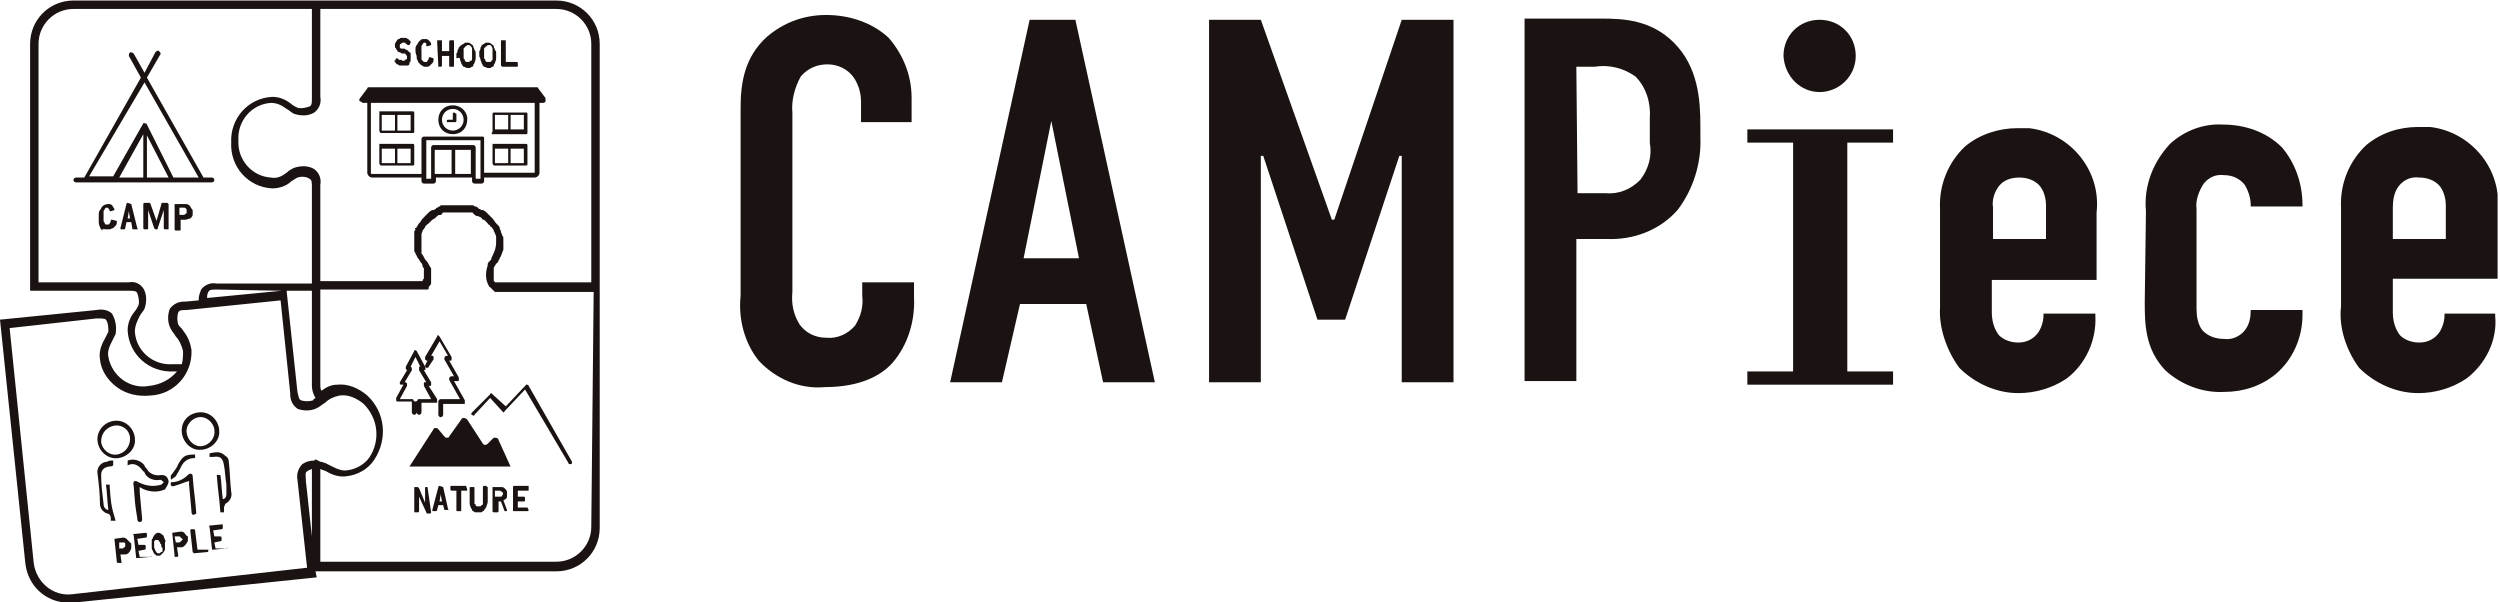
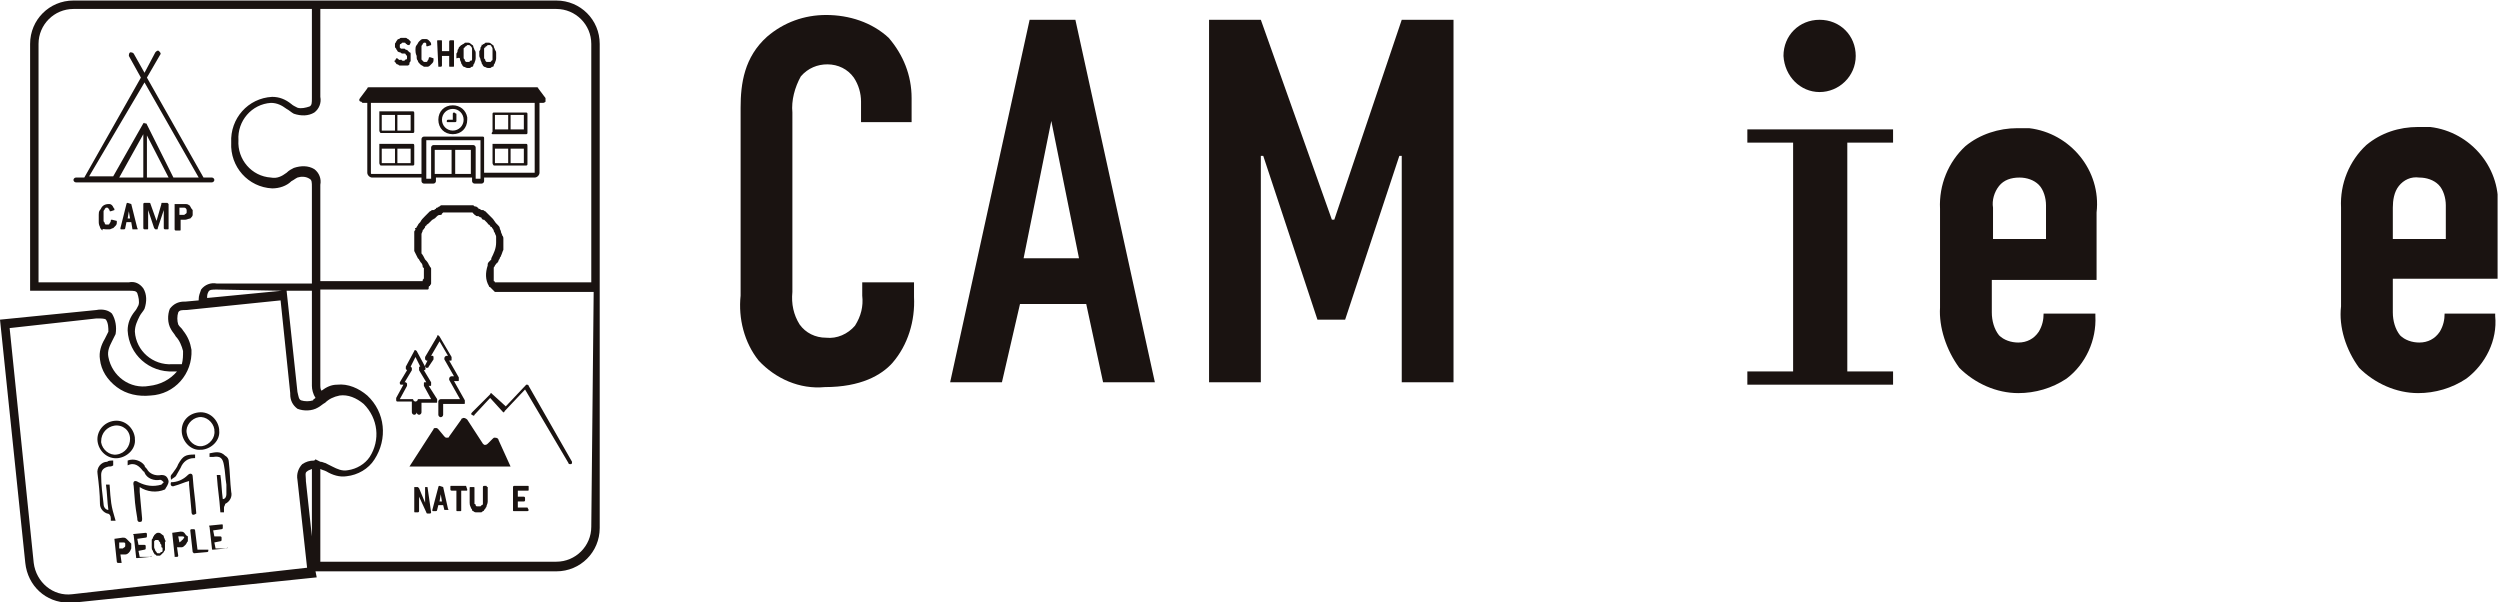
<svg xmlns="http://www.w3.org/2000/svg" xmlns:xlink="http://www.w3.org/1999/xlink" version="1.1" id="レイヤー_1" x="0px" y="0px" width="207.6px" height="50px" viewBox="0 0 207.6 50" style="enable-background:new 0 0 207.6 50;" xml:space="preserve">
  <style type="text/css"> .st0{clip-path:url(#SVGID_00000060717871375531589150000017072036801319209651_);} .st1{fill:#1A1311;} .st2{clip-path:url(#SVGID_00000028307727755652747460000003297132153202241698_);} </style>
  <g id="グループ_1273" transform="translate(0 0.044)">
    <g id="グループ_1272">
      <g>
        <defs>
          <rect id="SVGID_1_" y="0" width="207.4" height="50" />
        </defs>
        <clipPath id="SVGID_00000087388771131445829910000007702546197576810121_">
          <use xlink:href="#SVGID_1_" style="overflow:visible;" />
        </clipPath>
        <g id="グループ_1271" style="clip-path:url(#SVGID_00000087388771131445829910000007702546197576810121_);">
          <path id="パス_3947" class="st1" d="M8.1,36.6c0.1,0.8,0.8,1.5,1.7,1.4c0,0,0,0,0,0h0v0c0.8-0.1,1.5-0.8,1.4-1.6 c0,0,0,0,0-0.1c-0.1-0.8-0.8-1.5-1.7-1.4h0C8.6,35,8,35.8,8.1,36.6C8.1,36.6,8.1,36.6,8.1,36.6C8.1,36.6,8.1,36.6,8.1,36.6 M9.5,35.3L9.5,35.3L9.5,35.3c0.7-0.1,1.3,0.4,1.3,1.1c0,0.6-0.4,1.2-1.1,1.3c-0.6,0.1-1.2-0.4-1.3-1c0,0,0,0,0,0c0,0,0,0,0-0.1 C8.4,35.9,8.9,35.4,9.5,35.3C9.5,35.3,9.5,35.3,9.5,35.3" />
          <path id="パス_3948" class="st1" d="M15.1,35.9c0.1,0.8,0.8,1.5,1.6,1.4c0,0,0,0,0,0c0,0,0.1,0,0.1,0l0,0 c0.8-0.1,1.5-0.8,1.4-1.6c0,0,0,0,0,0c0,0,0,0,0-0.1c-0.1-0.8-0.8-1.5-1.7-1.4c0,0,0,0,0,0h0C15.6,34.3,15,35,15.1,35.9 C15.1,35.9,15.1,35.9,15.1,35.9C15.1,35.9,15.1,35.9,15.1,35.9 M16.5,34.6L16.5,34.6c0.6-0.1,1.2,0.4,1.3,1c0,0,0,0,0,0.1 c0.1,0.6-0.4,1.2-1,1.3c0,0,0,0,0,0h0c-0.6,0.1-1.2-0.4-1.3-1.1C15.4,35.3,15.9,34.7,16.5,34.6" />
          <path id="パス_3949" class="st1" d="M9.1,40.2c-0.1,0-0.2,0-0.3,0c0.1,0.7,0.1,1.4,0.2,2.1c-0.2,0-0.4-0.2-0.4-0.5 c-0.1-0.8-0.2-1.6-0.2-2.4c0-0.4,0.2-0.6,0.6-0.7c0.1,0,0.3,0,0.4-0.1c0-0.1,0-0.2,0-0.4c-0.2,0-0.4,0-0.5,0.1h0 c-0.5,0-0.9,0.5-0.8,1c0,0,0,0,0,0c0.1,0.8,0.2,1.7,0.2,2.5c0,0.4,0.3,0.7,0.6,0.8c0.2,0,0.3,0.2,0.3,0.4c0,0,0,0.1,0,0.1v0 c0,0,0,0.1,0,0.1l0.4,0C9.2,41.9,9.2,41.6,9.1,40.2L9.1,40.2z" />
          <path id="パス_3950" class="st1" d="M10.9,16.9C10.9,16.8,10.9,16.8,10.9,16.9l-0.3-0.1c0,0-0.1,0-0.1,0.1l-0.5,2 c0,0.1,0,0.1,0.1,0.1h0.2c0,0,0.1,0,0.1-0.1l0.1-0.5h0.4L11,19c0,0,0,0,0.1,0h0.3c0,0,0.1,0,0-0.1L10.9,16.9z M10.6,18.1 l0.1-0.6l0.1,0.6H10.6z" />
          <path id="パス_3951" class="st1" d="M151.1,7.6c1.6,0,3-1.3,3-3s-1.3-3-3-3s-3,1.3-3,3l0,0C148.2,6.3,149.5,7.6,151.1,7.6" />
          <path id="パス_3952" class="st1" d="M162.7,30.5c1.3,1.3,3.1,2.1,4.9,2.1c1.4,0,2.8-0.4,4-1.2c1.6-1.2,2.5-3.2,2.4-5.2v0v-0.2 h-4.3c0,0.5-0.1,1-0.4,1.5c-0.4,0.6-1,0.9-1.7,0.9c-0.6,0-1.2-0.2-1.6-0.6c-0.4-0.5-0.6-1.2-0.6-1.9v-2.7h8.7v-5.6 c0.4-3.5-2.2-6.6-5.6-7c-0.3,0-0.7,0-1,0c-1.5,0-3.1,0.5-4.3,1.5c-1.4,1.3-2.2,3.2-2.1,5.2v8.2C161,27.1,161.6,29,162.7,30.5 M166,15.4c0.4-0.5,1-0.7,1.7-0.7c0.6,0,1.2,0.2,1.6,0.6c0.4,0.4,0.6,1.1,0.6,1.7v2.8h-4.4v-2.6C165.4,16.6,165.6,15.9,166,15.4 " />
          <path id="パス_3953" class="st1" d="M148.9,11.8v19h-3.8v1.1h12.1v-1.1h-3.8v-19h3.8v-1.1h-12.1v1.1H148.9z" />
-           <path id="パス_3954" class="st1" d="M130.9,19.8h2.5c2.2,0.1,4.4-0.7,5.9-2.4c1.3-1.7,2-3.9,1.9-6.1v-0.9 c0-2.2-0.2-4.9-2.2-6.9c-1.9-1.9-4.2-2-6-2l0,0h-6.4v30.1h4.3L130.9,19.8z M130.9,5.5h1.5c1.2-0.2,2.4,0.1,3.4,0.8 c0.9,0.9,1.3,2.2,1.2,3.5v2c0.2,1.1-0.1,2.2-0.8,3.1l0,0c-0.8,0.8-1.8,1.2-2.9,1.1h-2.3L130.9,5.5z" />
          <path id="パス_3955" class="st1" d="M195.9,30.5c1.3,1.3,3.1,2.1,4.9,2.1c1.4,0,2.8-0.4,4-1.2c1.6-1.2,2.6-3.2,2.4-5.2v-0.2 H203c0,0.5-0.1,1-0.4,1.5c-0.4,0.6-1,0.9-1.7,0.9c-0.6,0-1.2-0.2-1.6-0.6c-0.4-0.5-0.6-1.2-0.6-1.9v-2.8h8.7v-5.6 c0.4-3.5-2.2-6.6-5.6-7c-0.3,0-0.7,0-1,0c-1.6,0-3.1,0.5-4.3,1.5c-1.4,1.3-2.2,3.2-2.1,5.2v8.2C194.2,27.1,194.8,29,195.9,30.5 M199.2,15.4c0.4-0.5,1-0.8,1.7-0.7c0.6,0,1.2,0.2,1.6,0.6c0.4,0.4,0.6,1.1,0.6,1.7v2.8h-4.4v-2.6 C198.7,16.6,198.8,15.9,199.2,15.4" />
-           <path id="パス_3956" class="st1" d="M178.1,25c0,1.8,0,3.9,1.7,5.7c1.3,1.2,3.1,1.9,4.9,1.8c1.6,0,3.1-0.5,4.3-1.5 c1.4-1.2,2.2-3,2.2-4.9v-0.4h-4.3v0c0,0.6-0.1,1.2-0.5,1.7c-0.4,0.5-1.1,0.8-1.7,0.7c-0.7,0-1.3-0.2-1.8-0.7 c-0.4-0.5-0.5-1.2-0.5-1.8v-8.3c-0.1-0.7,0.2-1.5,0.6-2.1c0.4-0.5,1-0.8,1.7-0.7c0.7,0,1.3,0.3,1.7,0.8c0.3,0.5,0.5,1.1,0.5,1.7 v0.1h4.3v-0.1c0-1.8-0.6-3.5-1.7-4.8c-1.3-1.3-3.1-1.9-4.9-1.9c-1.6-0.1-3.2,0.5-4.4,1.6c-1.4,1.5-2.2,3.5-2,5.6L178.1,25z" />
          <path id="パス_3957" class="st1" d="M15.7,17L15.7,17c-0.1-0.1-0.2-0.1-0.4-0.1h-0.8c0,0,0,0,0,0V19c0,0,0,0.1,0.1,0.1 c0,0,0,0,0,0h0.3c0.1,0,0.1,0,0.1-0.1v-0.8h0.4c0.1,0,0.3-0.1,0.4-0.1c0.1-0.1,0.2-0.2,0.2-0.3c0-0.1,0-0.3,0-0.4 C15.8,17.2,15.8,17,15.7,17 M15.5,17.6L15.5,17.6c0,0.1-0.1,0.1-0.2,0.2h-0.4v-0.6h0.4c0.1,0,0.2,0.1,0.2,0.2 C15.5,17.4,15.5,17.5,15.5,17.6" />
          <path id="パス_3958" class="st1" d="M9.3,18.2L9.3,18.2c-0.1,0-0.1,0-0.1,0.1c0,0,0,0,0,0c0,0.1-0.1,0.2-0.1,0.2 c0,0.1-0.1,0.1-0.1,0.1c-0.1,0-0.1,0-0.2,0c-0.1,0-0.1-0.1-0.1-0.1c0-0.1-0.1-0.1-0.1-0.2c0-0.1,0-0.2,0-0.3c0-0.1,0-0.2,0-0.3 c0-0.1,0-0.2,0-0.2c0-0.1,0.1-0.1,0.1-0.2c0,0,0.1-0.1,0.1-0.1c0,0,0.1,0,0.1,0c0.1,0,0.1,0.1,0.2,0.2c0,0.1,0,0.1,0.1,0.1 l0.3-0.1c0,0,0-0.1,0-0.1c-0.1-0.1-0.1-0.2-0.2-0.3c-0.1-0.1-0.2-0.1-0.2-0.1c-0.2,0-0.4,0-0.6,0.2c-0.1,0.1-0.1,0.2-0.2,0.3 c-0.1,0.1-0.1,0.3-0.1,0.4c0,0.2,0,0.3,0,0.5c0,0.2,0,0.3,0.1,0.5c0,0.1,0.1,0.2,0.2,0.3C8.5,18.9,8.6,19,8.8,19 c0.1,0,0.2,0,0.3,0c0.1,0,0.2-0.1,0.3-0.1c0.1-0.1,0.1-0.1,0.2-0.2c0.1-0.1,0.1-0.2,0.1-0.3c0,0,0-0.1,0-0.1L9.3,18.2z" />
          <path id="パス_3959" class="st1" d="M12.1,15.1L12.1,15.1h5.5c0.1,0,0.2-0.1,0.2-0.2c0,0,0,0,0,0l0,0c0-0.1-0.1-0.2-0.2-0.2 c0,0,0,0,0,0h-0.7l-4.7-8.3l1.1-1.9c0.1-0.1,0-0.2-0.1-0.3c0,0,0,0,0,0l0,0c-0.1-0.1-0.2,0-0.3,0.1L12,6l-0.9-1.6 c-0.1-0.1-0.2-0.1-0.3-0.1c-0.1,0.1-0.1,0.2-0.1,0.3l0,0l1,1.8L7,14.7H6.3c-0.1,0-0.2,0.1-0.2,0.2c0,0,0,0,0,0l0,0 c0,0.1,0.1,0.2,0.2,0.2c0,0,0,0,0,0L12.1,15.1C12.1,15.1,12.1,15.1,12.1,15.1 M12.2,14.7v-3.5l1.8,3.5L12.2,14.7z M11.9,14.7 l-2,0l2-3.6V14.7z M11.9,10.2L11.9,10.2l-2.5,4.4h-2L12,6.8l4.5,7.9h-2.1l-2.2-4.4c0-0.1-0.1-0.1-0.2-0.1 C12,10.1,11.9,10.2,11.9,10.2" />
          <path id="パス_3960" class="st1" d="M13.9,16.8h-0.4c-0.1,0-0.1,0-0.1,0.1l-0.4,1.4l-0.5-1.4c0-0.1-0.1-0.1-0.1-0.1h-0.4 c0,0-0.1,0-0.1,0.1v2c0,0,0,0,0,0c0,0,0,0.1,0.1,0.1c0,0,0,0,0,0h0.2c0.1,0,0.1,0,0.1-0.1v-1.5l0.5,1.5c0,0,0.1,0.1,0.1,0.1H13 c0.1,0,0.1,0,0.1-0.1l0.5-1.5v1.5c0,0,0,0,0,0c0,0,0,0.1,0.1,0.1h0.2c0.1,0,0.1,0,0.1-0.1v-2C14,16.9,13.9,16.8,13.9,16.8" />
          <path id="パス_3961" class="st1" d="M68.5,32.1L68.5,32.1c3,0,4.7-1,5.6-2c1.3-1.5,1.9-3.5,1.8-5.5v-1.2h-4.3v1.1 c0.1,0.9-0.1,1.7-0.6,2.5c-0.6,0.7-1.5,1.1-2.4,1c-0.9,0-1.7-0.4-2.2-1.1c-0.5-0.8-0.7-1.7-0.6-2.7V9.3c-0.1-1,0.2-2.1,0.7-3 c0.6-0.7,1.4-1,2.2-1c0.9,0,1.7,0.4,2.2,1.1c0.4,0.6,0.6,1.3,0.6,2v1.7h4.2V8.1c0-1.9-0.7-3.6-1.9-5c-1.4-1.3-3.3-1.9-5.2-1.9 c-1.8,0-3.5,0.6-4.9,1.8c-1.9,1.7-2.2,3.9-2.2,5.9v15.6c-0.2,1.9,0.3,3.9,1.5,5.4C64.4,31.4,66.4,32.3,68.5,32.1" />
          <path id="パス_3962" class="st1" d="M104.7,12.9h0.2l4.5,13.6h2.3l4.5-13.6h0.2v18.8h4.3V1.6h-4.3l-5.6,16.6h-0.2l-5.9-16.6 h-4.3v30.1h4.3V12.9z" />
          <path id="パス_3963" class="st1" d="M84.7,25.2h5.5l1.4,6.5h4.3L89.3,1.6h-3.8l-6.6,30.1h4.3L84.7,25.2z M87.3,10l2.3,11.4 h-4.6L87.3,10z" />
-           <path id="パス_3964" class="st1" d="M15.3,44.2L15.3,44.2c-0.1-0.1-0.2-0.1-0.3-0.1l-0.7,0.1c0,0,0,0,0,0l0.2,1.9 c0,0,0,0.1,0,0.1c0,0,0,0,0,0l0.2,0c0,0,0.1,0,0.1-0.1c0,0,0,0,0,0c0,0,0,0,0,0l-0.1-0.7l0.4,0c0.1,0,0.2-0.1,0.3-0.2 c0.1-0.1,0.1-0.2,0.2-0.3c0-0.1,0-0.2,0-0.4C15.4,44.4,15.4,44.3,15.3,44.2 M15.1,44.8L15.1,44.8c0,0.1-0.1,0.1-0.2,0.2l-0.3,0 l-0.1-0.5l0.3,0c0.1,0,0.2,0,0.2,0.1C15.2,44.7,15.2,44.8,15.1,44.8" />
+           <path id="パス_3964" class="st1" d="M15.3,44.2L15.3,44.2c-0.1-0.1-0.2-0.1-0.3-0.1l-0.7,0.1c0,0,0,0,0,0l0.2,1.9 c0,0,0,0.1,0,0.1c0,0,0,0,0,0l0.2,0c0,0,0.1,0,0.1-0.1c0,0,0,0,0,0c0,0,0,0,0,0l-0.1-0.7l0.4,0c0.1,0,0.2-0.1,0.3-0.2 c0.1-0.1,0.1-0.2,0.2-0.3c0-0.1,0-0.2,0-0.4C15.4,44.4,15.4,44.3,15.3,44.2 M15.1,44.8L15.1,44.8c0,0.1-0.1,0.1-0.2,0.2l-0.1-0.5l0.3,0c0.1,0,0.2,0,0.2,0.1C15.2,44.7,15.2,44.8,15.1,44.8" />
          <path id="パス_3965" class="st1" d="M34.6,4.6c0,0.2,0,0.3,0.1,0.4c0,0.1,0.1,0.2,0.2,0.3c0.1,0.1,0.2,0.1,0.3,0.2 c0.1,0,0.2,0,0.3,0c0.1,0,0.2-0.1,0.2-0.1c0.1-0.1,0.1-0.1,0.2-0.2c0.1-0.1,0.1-0.2,0.1-0.3c0,0,0-0.1,0-0.1l-0.3-0.1h0 c0,0-0.1,0-0.1,0.1c0,0,0,0,0,0c0,0.1-0.1,0.2-0.1,0.2c0,0.1-0.1,0.1-0.1,0.1c-0.1,0-0.1,0-0.2,0C35.1,5,35.1,5,35,4.9 C35,4.9,35,4.8,35,4.7c0-0.1,0-0.2,0-0.3c0-0.1,0-0.2,0-0.3c0-0.1,0-0.2,0-0.3c0-0.1,0.1-0.1,0.1-0.2c0,0,0.1-0.1,0.1-0.1 c0,0,0.1,0,0.1,0c0.1,0,0.1,0.1,0.1,0.2c0,0.1,0,0.1,0.1,0.1l0.3-0.1c0,0,0-0.1,0-0.1c0-0.1-0.1-0.2-0.2-0.3 c-0.1-0.1-0.2-0.1-0.2-0.1c-0.1,0-0.2,0-0.3,0c-0.1,0-0.2,0.1-0.3,0.2c-0.1,0.1-0.1,0.2-0.2,0.3c-0.1,0.1-0.1,0.3-0.1,0.4 C34.5,4.2,34.5,4.4,34.6,4.6L34.6,4.6z" />
          <path id="パス_3966" class="st1" d="M36.4,5.5h0.2c0,0,0.1,0,0.1-0.1V4.6h0.6v0.8c0,0.1,0,0.1,0.1,0.1h0.2 c0.1,0,0.1,0,0.1-0.1v-2c0-0.1,0-0.1-0.1-0.1h-0.2c0,0-0.1,0-0.1,0.1v0.8h-0.6V3.4c0-0.1,0-0.1-0.1-0.1h-0.2 c-0.1,0-0.1,0-0.1,0.1L36.4,5.5L36.4,5.5C36.3,5.5,36.4,5.5,36.4,5.5" />
          <path id="パス_3967" class="st1" d="M32.8,5.1c0.1,0.1,0.1,0.2,0.2,0.2c0.1,0,0.1,0.1,0.2,0.1c0.1,0,0.1,0,0.2,0 c0.1,0,0.1,0,0.2,0c0.1,0,0.1,0,0.2,0c0.1,0,0.1,0,0.2-0.1C34,5.3,34,5.3,34,5.2c0-0.1,0.1-0.1,0.1-0.2c0-0.1,0-0.1,0-0.2 c0-0.1,0-0.1,0-0.2c0-0.1,0-0.1,0-0.2c0,0,0-0.1-0.1-0.1c0,0-0.1-0.1-0.1-0.1c0,0-0.1-0.1-0.1-0.1c-0.1,0-0.1,0-0.2-0.1 c-0.1,0-0.1,0-0.2,0c0,0-0.1,0-0.1,0c0,0,0,0-0.1-0.1c0,0,0-0.1,0-0.1c0,0,0-0.1,0-0.1c0,0,0-0.1,0.1-0.1c0,0,0.1-0.1,0.1-0.1 c0,0,0.1,0,0.1,0c0,0,0.1,0,0.1,0c0,0,0.1,0,0.1,0.1c0.1,0,0.1,0.1,0.2,0.1c0,0,0.1,0,0.1,0l0.1-0.2c0,0,0-0.1,0-0.1 c-0.1-0.1-0.2-0.2-0.2-0.2c-0.1,0-0.1-0.1-0.2-0.1c-0.1,0-0.1,0-0.2,0c-0.1,0-0.1,0-0.2,0c-0.1,0-0.1,0.1-0.2,0.1 c-0.1,0-0.1,0.1-0.2,0.2c0,0.1-0.1,0.1-0.1,0.2c0,0.1,0,0.2,0,0.2c0,0.1,0,0.1,0.1,0.2c0,0.1,0.1,0.1,0.1,0.2 c0,0,0.1,0.1,0.2,0.1c0.1,0,0.1,0.1,0.2,0.1l0.2,0c0,0,0.1,0,0.1,0.1c0,0,0.1,0.1,0.1,0.1c0,0,0,0.1,0,0.1c0,0,0,0.1,0,0.1 c0,0,0,0.1-0.1,0.1c0,0-0.1,0-0.1,0.1c0,0-0.1,0-0.1,0c-0.1,0-0.1,0-0.2-0.1C33.2,5,33.1,4.9,33,4.8c0,0-0.1,0-0.1,0L32.8,5 C32.7,5,32.7,5,32.8,5.1L32.8,5.1z" />
          <path id="パス_3968" class="st1" d="M38.2,4.9L38.2,4.9c0,0.1,0.1,0.2,0.1,0.3c0,0.1,0.1,0.1,0.1,0.2c0,0,0.1,0.1,0.1,0.1 c0.1,0,0.2,0.1,0.3,0.1c0.1,0,0.1,0,0.2,0c0.1,0,0.1-0.1,0.2-0.1c0.1,0,0.1-0.1,0.1-0.1c0-0.1,0.1-0.2,0.1-0.2 c0-0.1,0.1-0.2,0.1-0.4c0-0.1,0-0.3,0-0.4c0-0.1,0-0.2-0.1-0.3c0-0.1-0.1-0.2-0.1-0.3c0-0.1-0.1-0.1-0.2-0.2 c0,0-0.1-0.1-0.2-0.1c-0.1,0-0.1,0-0.2,0c-0.1,0-0.1,0-0.2,0.1c-0.1,0-0.1,0.1-0.2,0.1c-0.1,0.1-0.1,0.1-0.2,0.2 c0,0.1-0.1,0.2-0.1,0.2c0,0.1,0,0.2-0.1,0.3c0,0.1,0,0.2,0,0.4C38.2,4.7,38.2,4.8,38.2,4.9 M38.5,4.2c0-0.1,0-0.1,0-0.2 c0,0,0-0.1,0.1-0.1c0,0,0-0.1,0.1-0.1c0,0,0,0,0.1-0.1c0,0,0.1,0,0.1,0c0.1,0,0.1,0,0.2,0.1c0,0,0.1,0.1,0.1,0.2 c0,0.1,0,0.1,0,0.2c0,0.1,0,0.1,0,0.2c0,0.1,0,0.2,0,0.3c0,0.1,0,0.1,0,0.2c0,0,0,0.1-0.1,0.1C39,5,39,5,39,5.1c0,0-0.1,0-0.1,0 c0,0,0,0-0.1,0c0,0,0,0-0.1,0c0,0-0.1-0.1-0.1-0.1c0-0.1,0-0.1-0.1-0.2c0-0.1,0-0.2,0-0.4C38.5,4.4,38.5,4.3,38.5,4.2L38.5,4.2z " />
          <path id="パス_3969" class="st1" d="M39.9,4.9L39.9,4.9c0,0.1,0.1,0.2,0.1,0.3c0,0.1,0.1,0.1,0.1,0.2c0,0,0.1,0.1,0.1,0.1 c0.1,0,0.2,0.1,0.3,0.1c0.1,0,0.1,0,0.2,0c0.1,0,0.1-0.1,0.2-0.1c0.1,0,0.1-0.1,0.1-0.1c0-0.1,0.1-0.2,0.1-0.2 c0-0.1,0.1-0.2,0.1-0.4c0-0.1,0-0.3,0-0.4c0-0.1,0-0.2-0.1-0.3c0-0.1-0.1-0.2-0.1-0.3c0-0.1-0.1-0.1-0.2-0.2 c0,0-0.1-0.1-0.2-0.1c-0.1,0-0.1,0-0.2,0c-0.1,0-0.1,0-0.2,0.1c-0.1,0-0.1,0.1-0.2,0.1C40.1,3.5,40,3.6,40,3.7 c0,0.1-0.1,0.2-0.1,0.2c0,0.1,0,0.2-0.1,0.3c0,0.1,0,0.2,0,0.4C39.8,4.7,39.9,4.8,39.9,4.9 M40.2,4.2c0-0.1,0-0.1,0-0.2 c0,0,0-0.1,0.1-0.1c0,0,0-0.1,0.1-0.1c0,0,0,0,0.1-0.1c0,0,0.1,0,0.1,0c0,0,0,0,0.1,0c0,0,0.1,0,0.1,0.1c0,0,0.1,0.1,0.1,0.2 c0,0.1,0,0.1,0,0.2c0,0.1,0,0.1,0,0.2c0,0.1,0,0.2,0,0.3c0,0.1,0,0.1,0,0.2c0,0,0,0.1-0.1,0.1c0,0,0,0.1-0.1,0.1 c0,0-0.1,0-0.1,0c0,0,0,0-0.1,0c0,0,0,0-0.1,0c0,0-0.1-0.1-0.1-0.1c0-0.1,0-0.1-0.1-0.2c0-0.1,0-0.2,0-0.4 C40.2,4.4,40.2,4.3,40.2,4.2L40.2,4.2z" />
          <path id="パス_3970" class="st1" d="M34.3,11.9h-2.7c0,0-0.1,0-0.1,0c0,0,0,0.1,0,0.1v1.5c0,0.1,0.1,0.2,0.1,0.2h0v0h2.7 c0.1,0,0.1-0.1,0.1-0.1l0,0l0,0v-1.5C34.4,12,34.4,11.9,34.3,11.9L34.3,11.9 M32.8,13.5h-1.1v-1.2h1.1V13.5z M34.1,13.5H33v-1.2 h1.1V13.5z" />
          <path id="パス_3971" class="st1" d="M40.9,32.7c0,0-0.1-0.1-0.1-0.1c0,0-0.1,0-0.1,0.1l-1.5,1.5c-0.1,0.1-0.1,0.2,0,0.2l0,0 c0.1,0.1,0.2,0.1,0.2,0l1.3-1.4l1,1.1c0,0,0.1,0.1,0.1,0.1c0,0,0.1,0,0.1-0.1l1.7-1.8l3.6,6.1c0,0.1,0.1,0.1,0.2,0.1 c0,0,0,0,0,0l0,0c0.1,0,0.1-0.1,0.1-0.2L43.9,32c0-0.1-0.1-0.1-0.2-0.1c0,0,0,0,0,0l-1.7,1.8L40.9,32.7L40.9,32.7z" />
          <path id="パス_3972" class="st1" d="M43.8,42.1H43v-0.5h0.5c0,0,0.1,0,0.1-0.1v-0.2c0,0,0-0.1-0.1-0.1H43v-0.5h0.8 c0.1,0,0.1,0,0.1-0.1v-0.2c0-0.1,0-0.1-0.1-0.1h-1.1c0,0-0.1,0-0.1,0.1v1.9c0,0.1,0,0.1,0.1,0.1h1.1c0,0,0.1,0,0.1-0.1 L43.8,42.1L43.8,42.1C43.9,42.1,43.9,42.1,43.8,42.1" />
          <path id="パス_3973" class="st1" d="M10.5,44.7L10.5,44.7c-0.1-0.1-0.2-0.1-0.3-0.1l-0.7,0.1c0,0,0,0,0,0c0,0,0,0,0,0l0.2,1.9 c0,0,0,0.1,0.1,0.1c0,0,0,0,0,0h0l0.2,0c0,0,0.1,0,0.1,0c0,0,0,0,0,0l-0.1-0.7l0.4,0c0.2,0,0.4-0.2,0.5-0.5c0-0.1,0-0.2,0-0.4 C10.7,44.9,10.6,44.8,10.5,44.7 M10.4,45.3L10.4,45.3c0,0.1-0.1,0.1-0.2,0.2l-0.3,0l0-0.5l0.3,0c0.1,0,0.2,0,0.2,0.1 C10.4,45.2,10.4,45.2,10.4,45.3" />
          <path id="パス_3974" class="st1" d="M44.7,7.3c0-0.1-0.1-0.1-0.2-0.1H30.7c-0.1,0-0.2,0-0.2,0.1l-0.6,0.8 c-0.1,0.1-0.1,0.3,0.1,0.3c0,0,0.1,0.1,0.1,0.1h0.4v5.8c0,0.2,0.2,0.4,0.4,0.4h4.1V15c0,0.1,0.1,0.2,0.2,0.2l0,0H36 c0.1,0,0.2-0.1,0.2-0.2v-0.3h3V15c0,0.1,0.1,0.2,0.2,0.2l0,0H40c0.1,0,0.2-0.1,0.2-0.2v-0.3h4.2c0.2,0,0.4-0.2,0.4-0.4 c0,0,0,0,0,0V8.5h0.3c0.1,0,0.2-0.1,0.2-0.1c0-0.1,0-0.2,0-0.3L44.7,7.3z M37.5,14.4h-1.4v-2h1.4V14.4z M39.1,14.4h-1.3v-2h1.3 V14.4z M39.5,14.8v-2.6c0-0.1-0.1-0.2-0.2-0.2H36c-0.1,0-0.2,0.1-0.2,0.2v0v2.6h-0.4v-3.2h4.5v3.2L39.5,14.8z M44.4,14.3 C44.4,14.4,44.4,14.4,44.4,14.3l-4.2,0v-2.9c0,0,0-0.1-0.1-0.1c0,0-0.1,0-0.1,0h-4.8c-0.1,0-0.2,0.1-0.2,0.2v0v2.9h-4.1 c-0.1,0-0.1,0-0.1-0.1v0V8.5h13.6L44.4,14.3C44.4,14.3,44.4,14.3,44.4,14.3" />
          <path id="パス_3975" class="st1" d="M43.7,11.9h-2.7c0,0-0.1,0-0.1,0c0,0,0,0.1,0,0.1v1.5c0,0.1,0.1,0.2,0.1,0.2h0v0h2.7 c0.1,0,0.1-0.1,0.1-0.1l0,0l0,0v-1.5C43.8,12,43.8,11.9,43.7,11.9L43.7,11.9 M42.2,13.5h-1.1v-1.2h1.1V13.5z M43.5,13.5h-1.1 v-1.2h1.1L43.5,13.5z" />
          <path id="パス_3976" class="st1" d="M46.2,0H6.1c-2,0-3.6,1.6-3.6,3.6v20.5h8.2c0.4,0,0.6,0,0.7,0.2c0.1,0.3,0.2,0.7,0.1,1 c-0.1,0.2-0.2,0.4-0.3,0.5c-0.4,0.5-0.6,1-0.6,1.6c0.1,2,1.8,3.5,3.8,3.4c0.1,0,0.2,0,0.3,0c-0.6,0.7-1.4,1.1-2.3,1.2 c-1.6,0.3-3.1-0.8-3.4-2.4c-0.1-0.5,0.1-0.9,0.3-1.3c0.1-0.2,0.2-0.4,0.3-0.6c0.1-0.6,0-1.2-0.3-1.7C9,25.7,8.5,25.6,8,25.7 l-8,0.8l2.1,20.2C2.3,48.6,3.8,50,5.7,50c0.1,0,0.2,0,0.4,0l20.2-2.1l-0.1-0.5h20c2,0,3.6-1.6,3.6-3.6V24.1h0V3.6 C49.8,1.6,48.2,0,46.2,0 M14.3,30.2L14.3,30.2c-1.6,0.1-3-1.1-3.1-2.7c0-0.5,0.2-0.9,0.4-1.3c0.1-0.2,0.3-0.4,0.4-0.6 c0.2-0.6,0.2-1.2-0.1-1.7c-0.3-0.4-0.7-0.6-1.2-0.5H3.2V3.6c0-1.6,1.3-2.9,2.9-2.9h19.8v7.4c0,0.4,0,0.6-0.2,0.7 c-0.3,0.1-0.7,0.2-1,0.1c-0.2-0.1-0.4-0.2-0.5-0.3c-0.5-0.4-1-0.6-1.6-0.6c-2,0.1-3.5,1.8-3.4,3.8c-0.1,2,1.4,3.7,3.4,3.8 c0.6,0,1.2-0.2,1.6-0.6c0.2-0.1,0.3-0.2,0.5-0.3c0.3-0.1,0.7-0.1,1,0.1c0.2,0.1,0.2,0.3,0.2,0.7v8H18c-0.5-0.1-1,0.1-1.3,0.5 c-0.1,0.3-0.2,0.5-0.2,0.8l0,0.1L15.4,25l-0.1,0c-0.5,0-0.9,0.2-1.2,0.6c-0.2,0.5-0.2,1.2,0.1,1.7c0.1,0.2,0.3,0.4,0.4,0.6 c0.3,0.3,0.5,0.8,0.6,1.2c0,0.4,0,0.7-0.1,1.1C14.8,30.2,14.6,30.2,14.3,30.2 M26.2,33L26.2,33c-0.1,0.1-0.2,0.1-0.2,0.2 c-0.3,0.1-0.7,0.1-1,0c-0.2-0.1-0.2-0.3-0.3-0.7l-0.9-8.4h2.1V32C25.9,32.3,26,32.7,26.2,33 M23.4,24.1l-6.2,0.6 c0-0.2,0-0.3,0.1-0.5c0.1-0.2,0.3-0.2,0.7-0.2L23.4,24.1z M25.9,39.3v5.2l-0.5-4.6l0-0.1c0-0.3-0.1-0.6,0.1-0.7 c0.1-0.1,0.2-0.1,0.4-0.2C25.9,39.1,25.9,39.2,25.9,39.3 M26.2,38.1l-0.1,0.1c0,0,0,0,0,0c-0.4,0-0.7,0.1-1,0.3 c-0.3,0.3-0.5,0.8-0.4,1.3l0.8,7.3L6,49.3c-1.6,0.2-3-1-3.2-2.6l-2-19.5L8,26.4l0.1,0c0.3,0,0.6,0,0.7,0.1C9,26.8,9,27.2,9,27.5 c-0.1,0.2-0.2,0.4-0.3,0.6c-0.3,0.5-0.5,1.1-0.4,1.7c0.1,0.9,0.6,1.7,1.4,2.3c0.8,0.6,1.8,0.8,2.8,0.7c2-0.1,3.5-1.8,3.4-3.8 c-0.1-0.6-0.3-1.1-0.7-1.6c-0.1-0.2-0.3-0.3-0.4-0.5c-0.1-0.3-0.1-0.7,0-1c0.1-0.2,0.3-0.2,0.7-0.2l7.8-0.8l0.8,7.7l0,0.1 c0,0.5,0.2,0.9,0.6,1.2c0.5,0.2,1.2,0.2,1.7-0.1c0.2-0.1,0.4-0.3,0.6-0.4c0.3-0.3,0.7-0.5,1.2-0.6c0.7-0.1,1.4,0.2,2,0.7 c1.2,1.2,1.4,3,0.5,4.4c-0.4,0.6-1.1,1-1.8,1.1c-0.5,0.1-0.9-0.1-1.3-0.3c-0.2-0.1-0.4-0.2-0.6-0.3c-0.1,0-0.2-0.1-0.4-0.1 L26.2,38.1z M49.1,43.7c0,1.6-1.3,2.9-2.9,2.9H26.6v-7.4c0-0.1,0-0.2,0-0.3c0.2,0.1,0.3,0.1,0.5,0.2c0.5,0.3,1.1,0.5,1.7,0.4 c0.9-0.1,1.8-0.6,2.3-1.4c1.1-1.7,0.9-3.9-0.6-5.3c-0.7-0.6-1.6-1-2.5-0.9c-0.5,0-0.9,0.2-1.3,0.5c-0.1-0.1-0.1-0.3-0.1-0.6 v-7.8h8.1c0.1,0,0.2,0,0.2,0c0.1,0,0.1,0,0.2,0c0,0,0.1,0,0.1,0c0,0,0.1,0,0.1,0c0,0,0,0,0.1,0c0,0,0,0,0.1,0c0,0,0.1,0,0.1-0.1 c0,0,0,0,0,0c0,0,0,0,0-0.1c0,0,0-0.1,0.1-0.1c0-0.1,0.1-0.1,0.1-0.2c0,0,0-0.1,0-0.1c0,0,0-0.1,0-0.1s0-0.1,0-0.1c0,0,0,0,0,0 c0-0.1,0-0.2,0-0.3c0,0,0-0.1,0-0.2v-0.1c0,0,0-0.1,0-0.1c0,0,0,0,0-0.1c0,0,0-0.1,0-0.1c0-0.1,0-0.1-0.1-0.2 c0-0.1-0.1-0.1-0.1-0.2c-0.1-0.2-0.2-0.3-0.3-0.4c-0.1-0.2-0.2-0.4-0.3-0.5c0,0,0-0.1,0-0.1s0-0.1,0-0.1s0-0.1,0-0.2 c0,0,0-0.1,0-0.1c0,0,0-0.1,0-0.1c0,0,0-0.1,0-0.1V20c0,0,0-0.1,0-0.1c0,0,0-0.1,0-0.1c0,0,0-0.1,0-0.1c0,0,0-0.1,0-0.1 c0,0,0-0.1,0-0.1c0,0,0-0.1,0-0.1c0-0.1,0.1-0.2,0.1-0.3c0,0,0-0.1,0.1-0.1c0-0.1,0.1-0.1,0.1-0.2c0,0,0-0.1,0.1-0.1 c0-0.1,0.1-0.1,0.2-0.2c0,0,0.1-0.1,0.1-0.1s0,0,0.1-0.1c0,0,0,0,0.1-0.1c0.1,0,0.1-0.1,0.2-0.1c0,0,0,0,0,0 c0,0,0.1-0.1,0.1-0.1s0.1-0.1,0.1-0.1c0.1-0.1,0.2-0.1,0.3-0.1c0,0,0.1,0,0.1-0.1l0.1-0.1c0,0,0.1,0,0.1,0c0,0,0,0,0.1,0 c0,0,0,0,0.1,0c0.1,0,0.1,0,0.2,0l0.2,0c0.1,0,0.1,0,0.2,0c0.1,0,0.2,0,0.3,0c0.1,0,0.2,0,0.3,0c0.1,0,0.2,0,0.3,0 c0,0,0.1,0,0.1,0c0,0,0.1,0,0.1,0l0.1,0c0,0,0.1,0,0.1,0c0,0,0.1,0,0.1,0l0.1,0c0,0,0.1,0,0.1,0.1c0,0,0.1,0,0.1,0.1 c0.1,0,0.1,0.1,0.2,0.1c0,0,0.1,0,0.1,0c0.1,0,0.1,0.1,0.2,0.1c0,0,0.1,0,0.1,0.1c0,0,0.1,0.1,0.1,0.1s0,0,0.1,0 c0,0,0.1,0.1,0.1,0.1c0,0,0.1,0.1,0.1,0.1l0.1,0.1c0,0,0,0.1,0.1,0.1c0,0,0.1,0.1,0.1,0.1c0,0,0,0.1,0.1,0.1s0,0.1,0.1,0.1 c0,0.1,0.1,0.1,0.1,0.2c0,0.1,0.1,0.2,0.1,0.2c0,0.1,0.1,0.2,0.1,0.3c0,0,0,0.1,0,0.1c0,0.1,0,0.3,0,0.4c0,0.5-0.2,0.9-0.4,1.3 c0,0,0,0,0,0.1c0,0-0.1,0.1-0.1,0.1s-0.1,0.1-0.1,0.1s-0.1,0.1-0.1,0.2c0,0,0,0.1,0,0.1c-0.2,0.6-0.2,1.2,0.1,1.7 c0,0,0,0.1,0.1,0.1l0.1,0.1c0,0,0,0,0.1,0.1c0,0,0.1,0.1,0.1,0.1c0,0,0,0,0,0c0,0,0.1,0.1,0.1,0.1c0.1,0,0.1,0,0.2,0 c0,0,0.1,0,0.1,0c0.1,0,0.1,0,0.2,0h7.7L49.1,43.7z M49.1,23.4h-7.6l-0.1,0c0,0-0.1,0-0.1,0h0c0,0-0.1,0-0.1,0c0,0,0,0-0.1,0 c0,0,0,0,0,0c0,0,0,0,0,0c0,0,0,0,0,0c0,0,0,0,0,0c0,0,0,0,0,0c0,0,0-0.1-0.1-0.1c0,0,0-0.1,0-0.1c0-0.1,0-0.1,0-0.2 c0-0.1,0-0.2,0-0.3c0,0,0,0,0-0.1c0,0,0-0.1,0-0.1c0,0,0-0.1,0-0.1c0,0,0,0,0-0.1c0,0,0,0,0-0.1c0-0.1,0.1-0.1,0.1-0.2 c0.1-0.1,0.1-0.2,0.2-0.2c0-0.1,0.1-0.1,0.1-0.2s0.1-0.1,0.1-0.2s0.1-0.1,0.1-0.2c0.1-0.2,0.1-0.3,0.2-0.5c0,0,0-0.1,0-0.1 c0-0.1,0-0.2,0-0.3c0,0,0-0.1,0-0.1v-0.1c0-0.1,0-0.2,0-0.3c0-0.1,0-0.2-0.1-0.3c0-0.1-0.1-0.2-0.1-0.3c0-0.1-0.1-0.2-0.1-0.3 c0-0.1-0.1-0.2-0.2-0.3c0,0-0.1-0.1-0.1-0.1c-0.1-0.1-0.2-0.3-0.3-0.4c0,0,0,0-0.1-0.1c-0.1-0.1-0.1-0.1-0.2-0.2c0,0,0,0,0,0 c-0.1-0.1-0.1-0.1-0.2-0.2c0,0-0.1-0.1-0.1-0.1c-0.1,0-0.1-0.1-0.2-0.1c0,0,0,0-0.1,0c-0.1,0-0.1-0.1-0.2-0.1c0,0-0.1,0-0.1-0.1 c-0.1,0-0.1-0.1-0.2-0.1c-0.1,0-0.1,0-0.2-0.1c0,0-0.1,0-0.1,0s-0.1,0-0.1,0l-0.1,0l0,0c-0.1,0-0.1,0-0.2,0s-0.1,0-0.1,0 c-0.1,0-0.2,0-0.3,0c-0.1,0-0.1,0-0.2,0c-0.1,0-0.2,0-0.2,0s-0.2,0-0.2,0c-0.1,0-0.1,0-0.2,0c-0.1,0-0.2,0-0.3,0 c0,0-0.1,0-0.1,0c0,0-0.1,0-0.2,0l0,0c0,0-0.1,0-0.1,0s-0.1,0-0.1,0l-0.1,0c-0.1,0-0.1,0-0.2,0.1c-0.1,0-0.1,0.1-0.2,0.1 c0,0-0.1,0-0.1,0.1c-0.1,0-0.1,0.1-0.2,0.1c0,0,0,0-0.1,0c-0.1,0-0.1,0.1-0.2,0.1c0,0-0.1,0.1-0.1,0.1c-0.1,0.1-0.2,0.2-0.3,0.3 c-0.2,0.2-0.3,0.3-0.4,0.5c0,0-0.1,0.1-0.1,0.1c-0.1,0.1-0.1,0.2-0.2,0.3c0,0,0,0.1-0.1,0.1s0,0.1,0,0.1c0,0.1-0.1,0.1-0.1,0.2 c0,0,0,0,0,0.1c0,0.1,0,0.1,0,0.2s0,0.1,0,0.2s0,0.1,0,0.2s0,0.1,0,0.2c0,0,0,0.1,0,0.1c0,0,0,0.1,0,0.1c0,0,0,0.1,0,0.1 c0,0,0,0.1,0,0.1l0,0.1c0,0.1,0,0.1,0,0.2c0.1,0.2,0.2,0.4,0.3,0.6l0.1,0.1c0,0.1,0.1,0.1,0.1,0.2c0.1,0.1,0.2,0.2,0.2,0.4 c0,0,0,0.1,0.1,0.1c0,0,0,0,0,0.1c0,0,0,0.1,0,0.1c0,0,0,0,0,0c0,0.1,0,0.2,0,0.2c0,0.1,0,0.1,0,0.2c0,0.1,0,0.1,0,0.2 c0,0.1,0,0.1-0.1,0.2c0,0,0,0,0,0.1c0,0,0,0,0,0c0,0,0,0-0.1,0c0,0,0,0,0,0c-0.1,0-0.1,0-0.2,0c0,0-0.1,0-0.1,0h-8.1v-8 c0.1-0.5-0.1-1-0.5-1.3c-0.5-0.3-1.1-0.3-1.7-0.1c-0.2,0.1-0.4,0.2-0.6,0.4c-0.4,0.3-0.8,0.5-1.3,0.4c-1.6-0.1-2.8-1.5-2.7-3.1 c-0.1-1.6,1.1-3,2.7-3.1c0.5,0,0.9,0.2,1.3,0.5c0.2,0.1,0.4,0.3,0.6,0.4c0.6,0.2,1.2,0.2,1.7-0.1c0.4-0.3,0.6-0.8,0.5-1.3V0.7 h19.6c1.6,0,2.9,1.3,2.9,2.9L49.1,23.4z" />
          <path id="パス_3977" class="st1" d="M34.3,9.2h-2.7c0,0-0.1,0-0.1,0c0,0,0,0.1,0,0.1v1.5c0,0.1,0.1,0.2,0.1,0.2h0v0h2.7 c0.1,0,0.1-0.1,0.1-0.1V9.4C34.4,9.3,34.4,9.2,34.3,9.2L34.3,9.2 M32.8,10.8h-1.1V9.5h1.1V10.8z M34.1,10.8H33V9.5h1.1V10.8z" />
          <path id="パス_3978" class="st1" d="M40.9,11.1L40.9,11.1L40.9,11.1l2.8,0c0.1,0,0.1-0.1,0.1-0.1V9.4c0-0.1-0.1-0.1-0.1-0.1 l0,0h-2.7c-0.1,0-0.1,0.1-0.1,0.1c0,0,0,0,0,0v1.5C40.8,11,40.8,11.1,40.9,11.1 M43.5,9.5v1.2h-1.1V9.5L43.5,9.5z M41.1,9.5h1.1 v1.2h-1.1V9.5z" />
          <path id="パス_3979" class="st1" d="M37.7,9.3L37.7,9.3c-0.1,0-0.1,0.1-0.1,0.1c0,0,0,0,0,0l0,0.5h-0.4 c-0.1,0-0.1,0.1-0.1,0.1v0c0,0.1,0,0.1,0.1,0.1h0.6c0.1,0,0.1-0.1,0.1-0.1l0-0.6C37.8,9.4,37.8,9.3,37.7,9.3 C37.8,9.3,37.8,9.3,37.7,9.3" />
          <path id="パス_3980" class="st1" d="M37.6,8.7c-0.7,0-1.2,0.5-1.2,1.2s0.5,1.2,1.2,1.2l0,0v0c0.7,0,1.2-0.5,1.2-1.2V9.7h0 C38.7,9.1,38.2,8.7,37.6,8.7 M38.5,9.9c0,0.5-0.4,0.9-0.9,0.9c-0.5,0-0.9-0.4-0.9-0.9c0-0.5,0.4-0.9,0.9-0.9v0 C38.1,9,38.5,9.4,38.5,9.9L38.5,9.9z" />
-           <path id="パス_3981" class="st1" d="M41.7,5.5h1.2c0.1,0,0.1,0,0.1-0.1V5.2c0,0,0-0.1-0.1-0.1H42V3.4c0-0.1,0-0.1-0.1-0.1 h-0.2c-0.1,0-0.1,0-0.1,0.1v2L41.7,5.5C41.6,5.5,41.6,5.5,41.7,5.5" />
          <path id="パス_3982" class="st1" d="M17.3,45.6C17.3,45.6,17.3,45.6,17.3,45.6l-0.9,0l-0.2-1.6c0,0,0-0.1-0.1-0.1l-0.2,0 c0,0-0.1,0-0.1,0.1c0,0,0,0,0,0l0.2,1.8c0,0,0,0,0,0c0,0,0.1,0.1,0.1,0.1c0,0,0,0,0,0l1.1-0.1c0,0,0.1,0,0.1-0.1L17.3,45.6 L17.3,45.6z" />
          <path id="パス_3983" class="st1" d="M15,38.8c0.2-0.5,0.6-0.8,1.1-0.8c0,0,0,0,0.1,0c0-0.1,0-0.2,0-0.3c-0.8,0-1,0.1-1.4,0.8 c-0.1,0.3-0.3,0.5-0.5,0.8c-0.2,0.2-0.1,0.3-0.1,0.5v0c0.1-0.1,0.3-0.2,0.4-0.3C14.7,39.3,14.9,39,15,38.8" />
          <path id="パス_3984" class="st1" d="M19.2,40.8c-0.1-0.8-0.1-1.7-0.2-2.5c0-0.2-0.1-0.4-0.3-0.5c-0.4-0.4-0.8-0.3-1.3-0.2 c0,0.1,0,0.2,0,0.3c0.1,0,0.2,0,0.3,0c0.6-0.1,0.8,0.1,0.9,0.7c0.1,0.5,0.1,1,0.2,1.6c0,0.3,0,0.6,0,0.8c0,0.2-0.1,0.4-0.3,0.4 c-0.1-0.7-0.1-1.4-0.2-2l-0.3,0c0.1,1.4,0.2,1.7,0.3,3.1c0.1,0,0.2,0,0.3,0c0-0.1,0-0.2,0-0.2s0-0.1,0-0.2 c0-0.1,0.1-0.2,0.1-0.3C19.1,41.6,19.3,41.2,19.2,40.8L19.2,40.8z" />
          <path id="パス_3985" class="st1" d="M18.8,45.5C18.8,45.5,18.8,45.4,18.8,45.5l-0.9,0L17.8,45l0.5-0.1c0,0,0.1,0,0.1-0.1 l0-0.2c0,0,0-0.1-0.1-0.1l-0.5,0l-0.1-0.5l0.7-0.1c0,0,0.1,0,0.1-0.1c0,0,0,0,0,0l0-0.2c0-0.1,0-0.1-0.1-0.1l-1,0.1 c0,0-0.1,0,0,0.1l0.2,1.8c0,0.1,0,0.1,0.1,0.1l1.1-0.1c0,0,0.1,0,0.1-0.1L18.8,45.5L18.8,45.5z" />
          <path id="パス_3986" class="st1" d="M15.9,42.4c0,0.3,0.1,0.4,0.4,0.2c-0.1-1.4-0.2-1.7-0.3-3.1c0-0.2-0.2-0.3-0.4-0.1 c-0.4,0.4-0.9,0.6-1.4,0.6c0,0,0,0,0,0c-0.1,0.3,0.1,0.4,0.3,0.3c0.4-0.1,0.8-0.3,1.2-0.4c0,0.1,0,0.2,0,0.3 C15.8,41.3,15.8,41.3,15.9,42.4L15.9,42.4z" />
          <path id="パス_3987" class="st1" d="M12.5,46.2C12.5,46.1,12.4,46.1,12.5,46.2l-0.9,0l-0.1-0.5l0.5-0.1c0,0,0.1,0,0.1-0.1 l0-0.2c0,0,0-0.1-0.1-0.1l-0.5,0l-0.1-0.5l0.7-0.1c0,0,0.1,0,0.1-0.1c0,0,0,0,0,0l0-0.2c0,0,0-0.1-0.1-0.1c0,0,0,0,0,0l-1,0.1 c0,0-0.1,0,0,0.1l0.2,1.8c0,0.1,0,0.1,0.1,0.1l1.1-0.1c0,0,0.1,0,0.1-0.1L12.5,46.2L12.5,46.2z" />
          <path id="パス_3988" class="st1" d="M14,39.9C14,39.9,14,39.8,14,39.9c-0.1-0.4-0.3-0.5-0.6-0.5c-0.5,0.1-1-0.1-1.2-0.5 c-0.1-0.1-0.2-0.2-0.2-0.3c-0.3-0.4-0.9-0.6-1.4-0.4c0,0.1,0,0.2,0,0.4c0.6-0.3,1,0.1,1.3,0.5c0,0,0.1,0,0.1,0.1 c0.2,0.5,0.8,0.7,1.3,0.6c0.1,0,0.2,0.1,0.3,0.2c-0.1,0.1-0.2,0.2-0.2,0.2c-0.7,0.2-1.3,0.1-1.9-0.2c-0.3-0.2-0.5-0.1-0.4,0.3 c0.1,1.3,0.1,1.5,0.3,2.7c0,0.1,0,0.3,0.2,0.3s0.2-0.1,0.2-0.3c-0.1-1.1-0.1-1.1-0.2-2.2c0-0.1,0-0.2,0-0.4 c0.6,0.4,1.4,0.5,2.1,0.2l0,0C13.8,40.4,14,40.2,14,39.9L14,39.9z" />
          <path id="パス_3989" class="st1" d="M41.4,36.5c0-0.1-0.1-0.2-0.3-0.2c-0.1,0-0.1,0-0.2,0.1l-0.4,0.4c0,0-0.1,0.1-0.2,0.1 c0,0,0,0,0,0c-0.1,0-0.1,0-0.2-0.1l-1.3-2c-0.1-0.1-0.3-0.2-0.4-0.1c0,0-0.1,0-0.1,0.1l-1,1.4c0,0.1-0.1,0.1-0.2,0.1 c0,0,0,0,0,0c-0.1,0-0.1,0-0.2-0.1l-0.5-0.6c-0.1-0.1-0.1-0.1-0.2-0.1c-0.1,0-0.2,0-0.2,0.1l-2,3.1h8.4L41.4,36.5L41.4,36.5z" />
          <path id="パス_3990" class="st1" d="M13.7,44.8L13.7,44.8c0-0.1-0.1-0.2-0.1-0.3c0-0.1-0.1-0.1-0.2-0.2c0,0-0.1-0.1-0.2-0.1 c0,0-0.1,0-0.1,0c-0.1,0-0.2,0.1-0.3,0.2c0,0.1-0.1,0.1-0.1,0.2c0,0.1-0.1,0.1-0.1,0.2c0,0.1,0,0.2,0,0.3c0,0.1,0,0.2,0,0.3 c0,0.1,0,0.2,0.1,0.3c0,0.1,0.1,0.2,0.1,0.2c0,0.1,0.1,0.1,0.1,0.1c0,0,0.1,0.1,0.1,0.1c0.1,0,0.2,0,0.2,0c0.1,0,0.1,0,0.2-0.1 c0,0,0.1-0.1,0.1-0.1c0,0,0.1-0.1,0.1-0.1c0-0.1,0.1-0.1,0.1-0.2c0-0.1,0-0.2,0-0.3c0-0.1,0-0.2,0-0.4 C13.8,45,13.8,44.9,13.7,44.8 M13.5,45.5c0,0,0,0.1,0,0.1c0,0,0,0.1,0,0.1c0,0,0,0.1-0.1,0.1c0,0-0.1,0-0.1,0.1c0,0,0,0-0.1,0 c0,0,0,0-0.1,0c0,0-0.1,0-0.1-0.1c0,0-0.1-0.1-0.1-0.1c0-0.1-0.1-0.2-0.1-0.3c0-0.1,0-0.1,0-0.2c0,0,0-0.1,0-0.1 c0,0,0-0.1,0-0.1c0,0,0-0.1,0-0.1c0,0,0,0,0.1-0.1c0,0,0.1,0,0.1,0c0,0,0,0,0.1,0c0,0,0.1,0,0.1,0.1c0,0,0.1,0.1,0.1,0.1 c0,0.1,0,0.1,0.1,0.2c0,0.1,0,0.1,0,0.2C13.5,45.4,13.5,45.5,13.5,45.5L13.5,45.5z" />
          <path id="パス_3991" class="st1" d="M38.7,40.3h-1.2c-0.1,0-0.1,0-0.1,0.1v0.2c0,0,0,0.1,0.1,0.1h0.4v1.6c0,0.1,0,0.1,0.1,0.1 h0.2c0.1,0,0.1,0,0.1-0.1v-1.6h0.4c0.1,0,0.1,0,0.1-0.1L38.7,40.3C38.8,40.4,38.7,40.3,38.7,40.3" />
          <path id="パス_3992" class="st1" d="M40.4,40.3h-0.2c0,0-0.1,0-0.1,0.1v1.1c0,0.1,0,0.2,0,0.3c0,0,0,0.1-0.1,0.1 c0,0-0.1,0.1-0.1,0.1c0,0-0.1,0-0.1,0c0,0-0.1,0-0.1,0c0,0-0.1,0-0.1,0c0,0-0.1,0-0.1-0.1c0,0,0-0.1-0.1-0.1c0-0.1,0-0.2,0-0.2 v-1.1c0-0.1,0-0.1-0.1-0.1h-0.2c-0.1,0-0.1,0-0.1,0.1v1.2c0,0.1,0,0.2,0.1,0.4c0,0.1,0.1,0.1,0.1,0.2c0,0.1,0.1,0.1,0.1,0.1 c0,0,0.1,0.1,0.2,0.1c0.1,0,0.1,0,0.2,0c0.1,0,0.1,0,0.2,0c0.1,0,0.1,0,0.2-0.1c0.1,0,0.1-0.1,0.1-0.1c0,0,0.1-0.1,0.1-0.1 c0-0.1,0.1-0.1,0.1-0.2c0-0.1,0.1-0.2,0.1-0.4v-1.2l0,0C40.4,40.4,40.4,40.3,40.4,40.3" />
-           <path id="パス_3993" class="st1" d="M42.1,41.2L42.1,41.2c0-0.1,0-0.3,0-0.4c0-0.1-0.1-0.2-0.2-0.3c-0.1-0.1-0.2-0.1-0.3-0.1 h-0.7c0,0,0,0,0,0c0,0,0,0,0,0v2c0,0,0,0.1,0.1,0.1c0,0,0,0,0,0h0.3c0,0,0.1,0,0.1-0.1c0,0,0,0,0,0c0,0,0,0,0,0v-0.8h0.2 l0.3,0.8c0,0,0,0,0.1,0H42c0.1,0,0.1,0,0.1-0.1l-0.3-0.8c0.1,0,0.1-0.1,0.2-0.1C42,41.4,42.1,41.3,42.1,41.2 M41.7,41.1 c0,0.1-0.1,0.1-0.2,0.1h-0.4v-0.5h0.4c0.1,0,0.1,0.1,0.2,0.1C41.8,40.9,41.8,41,41.7,41.1L41.7,41.1z" />
          <path id="パス_3994" class="st1" d="M36.8,40.4C36.8,40.4,36.8,40.3,36.8,40.4l-0.3-0.1c0,0-0.1,0-0.1,0.1l-0.5,1.9 c0,0.1,0,0.1,0.1,0.1h0.2c0,0,0.1,0,0.1-0.1l0.1-0.4h0.4l0.1,0.4c0,0,0,0,0.1,0h0.2c0,0,0.1,0,0-0.1L36.8,40.4z M36.5,41.6 l0.1-0.6l0.1,0.6H36.5z" />
          <path id="パス_3995" class="st1" d="M34.2,34.2c0,0.1,0.1,0.2,0.2,0.2s0.2-0.1,0.2-0.2c0,0.1,0.1,0.2,0.2,0.2 c0.1,0,0.2-0.1,0.2-0.2l0,0v-0.8h1.2c0.1,0,0.1,0,0.1-0.1c0-0.1,0-0.1,0-0.2L35.6,32h0.1c0.1,0,0.1,0,0.1-0.1c0-0.1,0-0.1,0-0.2 l-0.6-1c0.1,0,0.2-0.1,0.1-0.2c0,0,0,0,0-0.1l-0.7-1.3c-0.1-0.1-0.2-0.1-0.2,0c0,0,0,0,0,0l-0.7,1.3c0,0.1,0,0.1,0,0.2 c0,0,0.1,0.1,0.1,0.1l-0.6,1c0,0.1,0,0.2,0.1,0.2c0,0,0.1,0,0.1,0h0.1l-0.6,1.1c0,0.1,0,0.1,0,0.2c0,0.1,0.1,0.1,0.1,0.1h1.2 L34.2,34.2z M33.2,33.1l0.6-1.1c0-0.1,0-0.1,0-0.2c0,0-0.1-0.1-0.1-0.1h-0.1l0.6-1c0,0,0-0.1,0-0.2c0,0-0.1-0.1-0.1-0.1l0.4-0.8 l0.4,0.8c-0.1,0-0.1,0-0.1,0.1c0,0.1,0,0.1,0,0.2l0.6,1h-0.1c-0.1,0-0.1,0-0.1,0.1c0,0.1,0,0.1,0,0.2l0.6,1.1h-1.1 c0,0.1-0.1,0.2-0.2,0.2c-0.1,0-0.2-0.1-0.2-0.2H33.2z" />
          <path id="パス_3996" class="st1" d="M35.3,29.8c0,0,0.1,0.1,0.1,0.1h0.1l-0.2,0.4l0,0c0,0.1,0,0.2,0.1,0.2 c0.1,0,0.2,0,0.2-0.1l0.4-0.6c0-0.1,0-0.1,0-0.2c0-0.1-0.1-0.1-0.1-0.1h-0.1l0.7-1.2l0.7,1.2h-0.1c-0.1,0-0.2,0.1-0.2,0.2 c0,0,0,0.1,0,0.1l0.8,1.4h-0.2c-0.1,0-0.2,0.1-0.2,0.2c0,0,0,0.1,0,0.1l0.9,1.6h-1.6c-0.1,0-0.2,0.1-0.2,0.2c0,0,0,0,0,0v1.1 c0,0.1,0.1,0.2,0.2,0.2s0.2-0.1,0.2-0.2v-0.9h1.7c0.1,0,0.1,0,0.1-0.1c0-0.1,0-0.1,0-0.2l-0.9-1.6H38c0.1,0,0.1,0,0.1-0.1 c0-0.1,0-0.1,0-0.2l-0.8-1.4h0.1c0.1,0,0.1,0,0.1-0.1c0-0.1,0-0.1,0-0.2l-1-1.7c0,0-0.1-0.1-0.1-0.1c-0.1,0-0.1,0-0.1,0.1 l-1,1.7C35.3,29.7,35.3,29.7,35.3,29.8L35.3,29.8z" />
          <path id="パス_3997" class="st1" d="M35.5,40.4h-0.2c0,0,0,0,0,0.1v1.2l-0.5-1.2c0,0-0.1-0.1-0.1-0.1h-0.3c0,0,0,0,0,0.1v1.9 c0,0.1,0,0.1,0.1,0.1h0.2c0,0,0.1,0,0.1-0.1v-1.2l0.6,1.3c0,0.1,0.1,0.1,0.1,0.1h0.2c0,0,0.1,0,0.1-0.1L35.5,40.4 C35.5,40.4,35.5,40.3,35.5,40.4" />
        </g>
      </g>
    </g>
    <g>
      <defs>
        <rect id="SVGID_00000105384824694369429130000009774641229828559519_" x="164.6" y="0" width="43" height="10" />
      </defs>
      <clipPath id="SVGID_00000025420313085866783780000000729806568219462786_">
        <use xlink:href="#SVGID_00000105384824694369429130000009774641229828559519_" style="overflow:visible;" />
      </clipPath>
      <g id="マスクグループ_106" transform="translate(-1.781 -15551.543)" style="clip-path:url(#SVGID_00000025420313085866783780000000729806568219462786_);">
        <path id="パス_2976" class="st1" d="M35.9,15586c0,0.1,0.1,0.2,0.2,0.2s0.2-0.1,0.2-0.2c0,0.1,0.1,0.2,0.2,0.2 c0.1,0,0.2-0.1,0.2-0.2v-0.8h1.2c0.1,0,0.1,0,0.1-0.1c0-0.1,0-0.1,0-0.2l-0.6-1.1h0.1c0.1,0,0.1,0,0.1-0.1c0-0.1,0-0.1,0-0.2 l-0.6-1c0.1,0,0.1,0,0.1-0.1c0-0.1,0-0.1,0-0.2l-0.7-1.3c-0.1-0.1-0.2-0.1-0.2,0c0,0,0,0,0,0l-0.7,1.3c0,0.1,0,0.1,0,0.2 c0,0,0.1,0.1,0.1,0.1l-0.6,1c0,0.1,0,0.1,0,0.2c0,0,0.1,0.1,0.1,0.1h0.1l-0.6,1.1c0,0,0,0.1,0,0.2c0,0,0.1,0.1,0.1,0.1h1.2 L35.9,15586z M34.9,15584.9l0.6-1.1c0,0,0-0.1,0-0.2c0,0-0.1-0.1-0.1-0.1h-0.1l0.6-1c0,0,0-0.1,0-0.2c0,0-0.1-0.1-0.1-0.1 l0.4-0.8l0.4,0.8c-0.1,0-0.1,0-0.1,0.1c0,0,0,0.1,0,0.2l0.6,1H37c-0.1,0-0.1,0-0.1,0.1c0,0.1,0,0.1,0,0.2l0.6,1.1h-1.1 c-0.1,0-0.2,0.1-0.2,0.2c0-0.1-0.1-0.2-0.2-0.2H34.9z M37,15581.6c0,0,0-0.1,0-0.2l1-1.7c0-0.1,0.1-0.1,0.1-0.1 c0.1,0,0.1,0,0.1,0.1l1,1.7c0,0.1,0,0.1,0,0.2c0,0-0.1,0.1-0.1,0.1H39l0.8,1.4c0,0,0,0.1,0,0.2c0,0-0.1,0.1-0.1,0.1h-0.2l0.9,1.6 c0,0,0,0.1,0,0.2c0,0-0.1,0.1-0.1,0.1h-1.7v0.9c0,0.1-0.1,0.2-0.2,0.2c-0.1,0-0.2-0.1-0.2-0.2v-1.1c0-0.1,0.1-0.2,0.2-0.2 c0,0,0,0,0,0h1.6l-0.9-1.6c0,0,0-0.1,0-0.2c0,0,0.1-0.1,0.1-0.1h0.2l-0.8-1.4c0,0,0-0.1,0-0.2c0-0.1,0.1-0.1,0.1-0.1h0.1 l-0.7-1.2l-0.7,1.2h0.1c0.1,0,0.1,0,0.1,0.1c0,0.1,0,0.1,0,0.2l-0.4,0.6c0,0.1-0.1,0.1-0.2,0.1c-0.1,0-0.1-0.1-0.1-0.2 c0,0,0,0,0,0l0.2-0.4h-0.1C37.1,15581.7,37,15581.7,37,15581.6L37,15581.6z M43.1,15588.3l1.1,2.2h-8.4l2-3.1 c0.1-0.1,0.1-0.1,0.2-0.1c0.1,0,0.2,0,0.2,0.1l0.5,0.6c0,0.1,0.1,0.1,0.2,0.1c0,0,0,0,0,0c0.1,0,0.1,0,0.2-0.1l1-1.4 c0.1-0.1,0.1-0.1,0.2-0.1c0.1,0,0.2,0,0.2,0.1l1.3,2c0,0.1,0.1,0.1,0.2,0.1c0,0,0,0,0,0c0.1,0,0.1,0,0.2-0.1l0.4-0.4 c0.1,0,0.1-0.1,0.2-0.1C43,15588.2,43.1,15588.3,43.1,15588.3L43.1,15588.3z M42.6,15584.6l1,1.1l1.7-1.8c0,0,0.1-0.1,0.1-0.1 c0.1,0,0.1,0,0.1,0.1l3.7,6.3c0,0.1,0,0.2-0.1,0.2c0,0,0,0,0,0c0,0-0.1,0-0.1,0c-0.1,0-0.1,0-0.1-0.1l-3.6-6.1l-1.7,1.8 c0,0-0.1,0-0.1,0.1c0,0-0.1,0-0.1-0.1l-1-1.1l-1.3,1.4c-0.1,0.1-0.2,0.1-0.2,0c0,0,0,0,0,0c-0.1-0.1-0.1-0.2,0-0.2l1.5-1.5 c0,0,0.1-0.1,0.1,0C42.5,15584.5,42.5,15584.6,42.6,15584.6L42.6,15584.6z M47.9,15551.8H7.8c-2,0-3.6,1.6-3.6,3.6v20.5h8.2 c0.4,0,0.6,0,0.7,0.2c0.1,0.3,0.2,0.7,0.1,1c-0.1,0.2-0.2,0.4-0.3,0.5c-0.4,0.5-0.6,1-0.6,1.6c0.1,2,1.8,3.5,3.8,3.4 c0.1,0,0.2,0,0.3,0c-0.6,0.7-1.4,1.1-2.3,1.2c-1.6,0.3-3.1-0.8-3.4-2.4c-0.1-0.5,0.1-0.9,0.3-1.3c0.1-0.2,0.2-0.4,0.3-0.6 c0.1-0.6,0-1.2-0.3-1.7c-0.3-0.3-0.8-0.5-1.3-0.4l-8,0.8l2.1,20.2c0.2,1.8,1.7,3.2,3.6,3.2l0,0c0.1,0,0.3,0,0.4,0l20.2-2.1 l-0.1-0.5h20c2,0,3.6-1.6,3.6-3.6v-19.6h0v-20.5C51.5,15553.5,49.9,15551.8,47.9,15551.8L47.9,15551.8z M16,15582 c-1.6,0.1-3-1.1-3.1-2.7c0-0.5,0.2-0.9,0.4-1.3c0.1-0.2,0.3-0.4,0.4-0.6c0.2-0.6,0.2-1.2-0.1-1.7c-0.3-0.4-0.7-0.6-1.2-0.5H4.8 v-19.8c0-1.6,1.3-2.9,2.9-2.9h19.8v7.4c0,0.4,0,0.6-0.2,0.7c-0.3,0.1-0.7,0.2-1,0.1c-0.2-0.1-0.4-0.2-0.5-0.3 c-0.5-0.4-1-0.6-1.6-0.6c-2,0.1-3.5,1.8-3.4,3.8c-0.1,2,1.4,3.7,3.4,3.8c0.6,0,1.2-0.2,1.6-0.6c0.2-0.1,0.3-0.2,0.5-0.3 c0.3-0.1,0.7-0.1,1,0.1c0.2,0.1,0.2,0.3,0.2,0.7v8h-7.9c-0.5-0.1-1,0.1-1.3,0.5c-0.1,0.3-0.2,0.5-0.2,0.8l0,0.1l-1.1,0.1l-0.1,0 c-0.5,0-0.9,0.2-1.2,0.6c-0.2,0.5-0.2,1.2,0.1,1.7c0.1,0.2,0.3,0.4,0.4,0.6c0.3,0.3,0.5,0.8,0.6,1.2c0,0.4,0,0.7-0.1,1.1 C16.5,15582,16.2,15582,16,15582L16,15582z M27.9,15584.9c-0.1,0.1-0.2,0.1-0.2,0.2c-0.3,0.1-0.7,0.1-1,0 c-0.2-0.1-0.2-0.3-0.3-0.7l-0.9-8.4h2.1v7.8C27.5,15584.2,27.6,15584.6,27.9,15584.9L27.9,15584.9z M25.1,15576l-6.2,0.6 c0-0.2,0-0.3,0.1-0.5c0.1-0.2,0.3-0.2,0.7-0.2H25.1z M27.6,15591.1v5.2l-0.5-4.6l0-0.1c0-0.3-0.1-0.6,0.1-0.7 c0.1-0.1,0.2-0.1,0.4-0.2C27.6,15590.9,27.6,15591,27.6,15591.1L27.6,15591.1z M27.9,15590l-0.1,0.1c0,0,0,0,0,0 c-0.4,0-0.7,0.1-1,0.3c-0.3,0.3-0.5,0.8-0.4,1.3l0.8,7.4l-19.5,2c-1.6,0.2-3.1-1-3.2-2.6l-2-19.5l7.3-0.8l0.1,0 c0.3,0,0.6,0,0.7,0.1c0.2,0.3,0.2,0.7,0.2,1c-0.1,0.2-0.2,0.4-0.3,0.6c-0.3,0.5-0.5,1.1-0.4,1.7c0.1,0.9,0.6,1.7,1.4,2.3 c0.8,0.6,1.8,0.8,2.8,0.7c2-0.1,3.5-1.8,3.4-3.8c-0.1-0.6-0.3-1.1-0.7-1.6c-0.1-0.2-0.3-0.3-0.4-0.5c-0.1-0.3-0.1-0.7,0-1 c0.1-0.2,0.3-0.2,0.7-0.2l7.8-0.8l0.8,7.7l0,0.1c0,0.5,0.2,0.9,0.6,1.2c0.5,0.2,1.2,0.2,1.7-0.1c0.2-0.1,0.4-0.3,0.6-0.4 c0.3-0.3,0.8-0.5,1.2-0.6c0.7-0.1,1.5,0.2,2,0.7c0.6,0.6,1,1.3,1,2.1c0.1,0.8-0.1,1.6-0.6,2.3c-0.4,0.6-1.1,1-1.8,1.1 c-0.5,0.1-0.9-0.1-1.3-0.3c-0.2-0.1-0.4-0.2-0.6-0.3c-0.1,0-0.2-0.1-0.4-0.1L27.9,15590z M50.8,15595.6c0,1.6-1.3,2.9-2.9,2.9 H28.3v-7.4c0-0.1,0-0.2,0-0.3c0.2,0.1,0.3,0.1,0.5,0.2c0.5,0.3,1.1,0.5,1.7,0.4c0.9-0.1,1.8-0.6,2.3-1.4c0.6-0.8,0.8-1.8,0.7-2.7 c-0.1-1-0.5-1.9-1.2-2.5c-0.7-0.6-1.6-1-2.5-0.9c-0.5,0-0.9,0.2-1.3,0.5c-0.1-0.1-0.1-0.3-0.1-0.6v-7.8h7.8c0.1,0,0.1,0,0.2,0 c0,0,0.1,0,0.1,0c0.1,0,0.2,0,0.2,0c0.1,0,0.1,0,0.2,0c0,0,0.1,0,0.1,0c0,0,0.1,0,0.1,0c0,0,0,0,0.1,0c0,0,0,0,0.1,0 c0,0,0.1,0,0.1-0.1c0,0,0,0,0,0c0,0,0,0,0-0.1c0,0,0-0.1,0.1-0.1c0-0.1,0.1-0.1,0.1-0.2c0,0,0-0.1,0-0.1c0,0,0-0.1,0-0.1 s0-0.1,0-0.1c0,0,0,0,0,0c0-0.1,0-0.2,0-0.3c0-0.1,0-0.1,0-0.2s0-0.1,0-0.1s0-0.1,0-0.1c0,0,0,0,0-0.1c0,0,0-0.1,0-0.1 c0-0.1,0-0.1-0.1-0.2c0-0.1-0.1-0.1-0.1-0.2c-0.1-0.2-0.2-0.3-0.3-0.4c-0.1-0.2-0.2-0.4-0.3-0.5c0,0,0-0.1,0-0.1s0-0.1,0-0.1 s0-0.1,0-0.2c0,0,0-0.1,0-0.1c0,0,0-0.1,0-0.1s0-0.1,0-0.1s0-0.1,0-0.1c0,0,0-0.1,0-0.1c0,0,0-0.1,0-0.1c0,0,0-0.1,0-0.1 c0,0,0-0.1,0-0.1c0,0,0-0.1,0-0.1c0,0,0-0.1,0.1-0.1c0-0.1,0.1-0.2,0.1-0.3c0,0,0-0.1,0.1-0.1c0-0.1,0.1-0.1,0.1-0.2 c0,0,0-0.1,0.1-0.1c0-0.1,0.1-0.1,0.2-0.2c0,0,0.1-0.1,0.1-0.1c0,0,0,0,0.1-0.1c0,0,0,0,0.1-0.1c0.1,0,0.1-0.1,0.2-0.1 c0,0,0,0,0,0c0,0,0.1-0.1,0.1-0.1c0,0,0.1-0.1,0.1-0.1c0.1-0.1,0.2-0.1,0.3-0.1c0,0,0.1,0,0.1-0.1c0,0,0.1,0,0.1-0.1 c0,0,0.1,0,0.1,0c0,0,0,0,0.1,0c0,0,0,0,0.1,0c0.1,0,0.1,0,0.2,0c0.1,0,0.1,0,0.2,0s0.1,0,0.2,0c0.1,0,0.2,0,0.3,0 c0.1,0,0.2,0,0.3,0c0.1,0,0.2,0,0.3,0c0,0,0.1,0,0.1,0c0,0,0.1,0,0.1,0l0.1,0c0,0,0.1,0,0.1,0c0,0,0.1,0,0.1,0c0,0,0.1,0,0.1,0 c0,0,0.1,0,0.1,0.1c0,0,0.1,0,0.1,0.1c0.1,0,0.1,0.1,0.2,0.1c0,0,0.1,0,0.1,0c0.1,0,0.1,0.1,0.2,0.1c0,0,0.1,0,0.1,0.1 c0,0,0.1,0.1,0.1,0.1s0,0,0.1,0c0,0,0.1,0.1,0.1,0.1c0,0,0.1,0.1,0.1,0.1l0.1,0.1c0,0,0,0.1,0.1,0.1c0,0,0.1,0.1,0.1,0.1 c0,0,0.1,0.1,0.1,0.1c0,0,0,0.1,0.1,0.1c0,0.1,0.1,0.1,0.1,0.2c0,0.1,0.1,0.2,0.1,0.2c0,0.1,0.1,0.2,0.1,0.3c0,0,0,0.1,0,0.1 c0,0.1,0,0.3,0,0.4c0,0.5-0.2,0.9-0.4,1.3c0,0,0,0,0,0.1c0,0-0.1,0.1-0.1,0.1s-0.1,0.1-0.1,0.1c0,0-0.1,0.1-0.1,0.2 c0,0,0,0.1,0,0.1c-0.2,0.6-0.2,1.2,0.1,1.7c0,0,0,0.1,0.1,0.1l0,0c0,0,0,0,0.1,0.1c0,0,0,0,0.1,0.1c0,0,0.1,0.1,0.1,0.1 c0,0,0,0,0,0c0,0,0.1,0.1,0.1,0.1c0.1,0,0.1,0,0.2,0c0,0,0.1,0,0.1,0c0.1,0,0.1,0,0.2,0h0h0.1c0.1,0,0.2,0,0.2,0h7.4 L50.8,15595.6z M50.8,15575.3h-7.4c-0.1,0-0.2,0-0.2,0l-0.1,0c0,0-0.1,0-0.1,0c0,0,0,0,0,0c0,0-0.1,0-0.1,0c0,0,0,0-0.1,0 c0,0,0,0,0,0c0,0,0,0,0,0c0,0,0,0,0,0c0,0,0,0,0,0c0,0,0,0,0,0l0,0l0,0c0,0,0-0.1-0.1-0.1c0,0,0-0.1,0-0.1c0-0.1,0-0.1,0-0.2 c0-0.1,0-0.2,0-0.3c0,0,0,0,0-0.1c0,0,0-0.1,0-0.1c0,0,0-0.1,0-0.1c0,0,0,0,0-0.1c0,0,0,0,0-0.1c0-0.1,0.1-0.1,0.1-0.2 c0.1-0.1,0.1-0.2,0.2-0.2c0-0.1,0.1-0.1,0.1-0.2c0-0.1,0.1-0.1,0.1-0.2c0-0.1,0.1-0.1,0.1-0.2c0.1-0.2,0.1-0.3,0.2-0.5 c0,0,0-0.1,0-0.1c0-0.1,0-0.2,0-0.3c0,0,0-0.1,0-0.1c0,0,0,0,0-0.1c0,0,0,0,0-0.1c0-0.1,0-0.2,0-0.3c0-0.1,0-0.2-0.1-0.3 c0-0.1-0.1-0.2-0.1-0.3c0-0.1-0.1-0.2-0.1-0.3c0-0.1-0.1-0.2-0.2-0.3c0,0-0.1-0.1-0.1-0.1c-0.1-0.1-0.2-0.3-0.3-0.4 c0,0,0,0-0.1-0.1c-0.1-0.1-0.1-0.1-0.2-0.2c0,0,0,0,0,0c-0.1-0.1-0.1-0.1-0.2-0.2c0,0-0.1-0.1-0.1-0.1c-0.1,0-0.1-0.1-0.2-0.1 c0,0,0,0-0.1,0c-0.1,0-0.1-0.1-0.2-0.1c0,0-0.1,0-0.1-0.1c-0.1,0-0.1-0.1-0.2-0.1c-0.1,0-0.1-0.1-0.2-0.1c0,0-0.1,0-0.1,0 s-0.1,0-0.1,0s-0.1,0-0.1,0l0,0c-0.1,0-0.1,0-0.2,0c-0.1,0-0.1,0-0.1,0c-0.1,0-0.2,0-0.3,0c-0.1,0-0.1,0-0.2,0 c-0.1,0-0.2,0-0.2,0s-0.2,0-0.2,0c-0.1,0-0.1,0-0.2,0c-0.1,0-0.2,0-0.3,0c0,0-0.1,0-0.1,0c0,0-0.1,0-0.2,0l0,0c0,0-0.1,0-0.1,0 s-0.1,0-0.1,0s-0.1,0-0.1,0c-0.1,0-0.1,0-0.2,0.1c-0.1,0-0.1,0.1-0.2,0.1c0,0-0.1,0-0.1,0.1c-0.1,0-0.1,0.1-0.2,0.1 c0,0,0,0-0.1,0c-0.1,0-0.1,0.1-0.2,0.1c0,0-0.1,0.1-0.1,0.1c-0.1,0.1-0.2,0.2-0.3,0.3c-0.2,0.2-0.3,0.3-0.4,0.5 c0,0-0.1,0.1-0.1,0.1c-0.1,0.1-0.1,0.2-0.2,0.3c0,0,0,0.1-0.1,0.1s0,0.1,0,0.1c0,0.1-0.1,0.1-0.1,0.2c0,0,0,0,0,0.1 c0,0.1,0,0.1,0,0.2c0,0.1,0,0.1,0,0.2c0,0.1,0,0.1,0,0.2s0,0.1,0,0.2c0,0,0,0.1,0,0.1c0,0,0,0.1,0,0.1c0,0,0,0.1,0,0.1 c0,0,0,0.1,0,0.1l0,0.1c0,0.1,0,0.1,0,0.2c0.1,0.2,0.2,0.4,0.3,0.6l0.1,0.1c0,0.1,0.1,0.1,0.1,0.2c0.1,0.1,0.2,0.2,0.2,0.4 c0,0,0,0.1,0.1,0.1c0,0,0,0,0,0.1c0,0,0,0.1,0,0.1c0,0,0,0,0,0c0,0.1,0,0.2,0,0.2c0,0.1,0,0.1,0,0.2c0,0.1,0,0.1,0,0.2 c0,0.1,0,0.1-0.1,0.2c0,0,0,0,0,0.1c0,0,0,0-0.1,0c0,0,0,0-0.1,0c0,0,0,0,0,0c-0.1,0-0.1,0-0.2,0c0,0-0.1,0-0.1,0 c-0.1,0-0.1,0-0.2,0h-7.8v-8v-0.1c0.1-0.5-0.1-1-0.5-1.3c-0.5-0.3-1.1-0.3-1.7-0.1c-0.2,0.1-0.4,0.2-0.6,0.4 c-0.4,0.3-0.8,0.5-1.3,0.4c-1.6-0.1-2.8-1.5-2.7-3.1c-0.1-1.6,1.1-3,2.7-3.1c0.5,0,0.9,0.2,1.3,0.4c0.2,0.1,0.4,0.3,0.6,0.4 c0.6,0.2,1.2,0.2,1.7-0.1c0.4-0.3,0.6-0.8,0.5-1.3v-7.4h19.6c1.6,0,2.9,1.3,2.9,2.9L50.8,15575.3z M13.7,15566.9L13.7,15566.9 h5.5c0.1,0,0.2-0.1,0.2-0.2c0,0,0,0,0,0c0-0.1-0.1-0.2-0.2-0.2c0,0,0,0,0,0h-0.7l-4.7-8.3l1.1-1.9c0.1-0.1,0-0.2-0.1-0.3 c0,0,0,0,0,0c-0.1-0.1-0.2,0-0.3,0.1l-1,1.7l-0.9-1.6c-0.1-0.1-0.2-0.1-0.3-0.1c-0.1,0.1-0.1,0.2-0.1,0.3l1,1.8l-4.8,8.3H8 c-0.1,0-0.2,0.1-0.2,0.2c0,0,0,0,0,0c0,0.1,0.1,0.2,0.2,0.2c0,0,0,0,0,0h3.2h0l0,0h0.2L13.7,15566.9 C13.7,15566.9,13.7,15566.9,13.7,15566.9L13.7,15566.9z M13.9,15566.5v-3.5l1.8,3.5L13.9,15566.5z M13.6,15566.5l-2,0l2-3.6 V15566.5z M13.6,15562.1l-2.5,4.4h-2l4.6-7.9l4.5,7.9h-2.1l-2.2-4.4c0-0.1-0.1-0.1-0.2-0.1C13.7,15562,13.6,15562,13.6,15562.1 L13.6,15562.1z M37.2,15592.3v1.9c0,0.1,0,0.1-0.1,0.1h-0.2c0,0-0.1,0-0.1-0.1l-0.6-1.3v1.2c0,0.1,0,0.1-0.1,0.1h-0.2 c0,0-0.1,0-0.1-0.1v-1.9c0-0.1,0-0.1,0-0.1h0.3c0,0,0.1,0,0.1,0.1l0.5,1.2v-1.2c0-0.1,0-0.1,0-0.1L37.2,15592.3 C37.2,15592.2,37.2,15592.2,37.2,15592.3L37.2,15592.3z M38.5,15592.3C38.5,15592.2,38.4,15592.2,38.5,15592.3l-0.3-0.1 c0,0-0.1,0-0.1,0.1l-0.5,1.9c0,0.1,0,0.1,0.1,0.1h0.2c0,0,0.1,0,0.1-0.1l0.1-0.4h0.4l0.1,0.4c0,0,0,0,0.1,0h0.2c0,0,0.1,0,0-0.1 L38.5,15592.3z M38.2,15593.4l0.1-0.6l0.1,0.6H38.2z M40.5,15592.3v0.2c0,0.1,0,0.1-0.1,0.1H40v1.6c0,0.1,0,0.1-0.1,0.1h-0.2 c0,0-0.1,0-0.1-0.1v-1.6h-0.4c-0.1,0-0.1,0-0.1-0.1v-0.2c0-0.1,0-0.1,0.1-0.1L40.5,15592.3 C40.4,15592.2,40.5,15592.2,40.5,15592.3L40.5,15592.3z M42.1,15592.3v1.2c0,0.1,0,0.2-0.1,0.4c0,0.1-0.1,0.1-0.1,0.2 c0,0-0.1,0.1-0.1,0.1c0,0-0.1,0.1-0.1,0.1c-0.1,0-0.1,0-0.2,0.1c-0.1,0-0.1,0-0.2,0c-0.1,0-0.1,0-0.2,0c-0.1,0-0.1-0.1-0.2-0.1 c0,0-0.1-0.1-0.1-0.1c0-0.1-0.1-0.1-0.1-0.2c0-0.1-0.1-0.2-0.1-0.4v-1.2c0-0.1,0-0.1,0.1-0.1H41c0,0,0.1,0,0.1,0.1v1.1 c0,0.1,0,0.2,0,0.2c0,0,0,0.1,0.1,0.1c0,0,0,0.1,0.1,0.1c0,0,0.1,0,0.1,0c0,0,0.1,0,0.1,0c0,0,0.1,0,0.1,0c0,0,0.1,0,0.1-0.1 c0,0,0.1-0.1,0.1-0.1c0-0.1,0-0.2,0-0.3v-1.1c0-0.1,0-0.1,0.1-0.1h0.2C42.1,15592.2,42.1,15592.2,42.1,15592.3L42.1,15592.3z M43.8,15593c0-0.1,0-0.3,0-0.4c0-0.1-0.1-0.2-0.2-0.3c-0.1-0.1-0.2-0.1-0.3-0.1h-0.7c0,0,0,0,0,0c0,0,0,0,0,0v2 c0,0,0,0.1,0.1,0.1c0,0,0,0,0,0h0.3c0,0,0.1,0,0.1-0.1c0,0,0,0,0,0v-0.8h0.2l0.3,0.8c0,0,0,0,0.1,0h0.3c0.1,0,0.1,0,0.1-0.1 l-0.3-0.8c0.1,0,0.1-0.1,0.2-0.1C43.7,15593.2,43.8,15593.1,43.8,15593L43.8,15593z M43.4,15593c0,0.1-0.1,0.1-0.2,0.1h-0.4v-0.5 h0.4c0.1,0,0.1,0.1,0.2,0.1C43.5,15592.8,43.5,15592.9,43.4,15593L43.4,15593z M45.6,15594v0.2c0,0,0,0.1-0.1,0.1h-1.1 c-0.1,0-0.1,0-0.1-0.1v-1.9c0-0.1,0-0.1,0.1-0.1h1.1c0.1,0,0.1,0,0.1,0.1v0.2c0,0,0,0.1-0.1,0.1h-0.8v0.5h0.5c0,0,0.1,0,0.1,0.1 v0.2c0,0,0,0.1-0.1,0.1h-0.5v0.5L45.6,15594C45.6,15594,45.6,15594,45.6,15594L45.6,15594z M15.6,15591.7 c0.1,0.3-0.1,0.6-0.4,0.6c0,0,0,0,0,0c-0.7,0.2-1.5,0.2-2.1-0.2c0,0.2,0,0.3,0,0.4c0.1,1.1,0.1,1.1,0.2,2.2c0,0.2,0,0.3-0.2,0.3 c-0.2,0-0.2-0.1-0.2-0.3c-0.1-1.3-0.1-1.5-0.3-2.7c0-0.4,0.1-0.5,0.4-0.3c0.6,0.3,1.3,0.4,1.9,0.2c0.1,0,0.2-0.1,0.2-0.2 c-0.1-0.1-0.2-0.2-0.3-0.2c-0.5,0.2-1.1-0.1-1.3-0.6c0,0-0.1,0-0.1-0.1c-0.3-0.4-0.7-0.8-1.3-0.5c0-0.2,0-0.3,0-0.4 c0.5-0.2,1.1-0.1,1.4,0.4c0.1,0.1,0.2,0.2,0.2,0.3c0.2,0.4,0.7,0.7,1.2,0.5C15.3,15591.2,15.6,15591.4,15.6,15591.7 C15.6,15591.7,15.6,15591.7,15.6,15591.7L15.6,15591.7z M10.7,15592.1c0.1,1.4,0.2,1.7,0.3,3.1c-0.1,0-0.2,0-0.4,0 c0-0.1,0-0.1,0-0.1c0,0.1,0,0,0,0c0,0,0-0.1,0-0.1c0-0.2-0.1-0.4-0.3-0.4c-0.3-0.1-0.6-0.4-0.6-0.8c-0.1-0.8-0.2-1.7-0.2-2.5 c-0.1-0.5,0.3-1,0.8-1c0,0,0,0,0,0c0.2,0,0.3,0,0.5-0.1c0,0.1,0,0.2,0,0.4c-0.1,0-0.3,0-0.4,0.1c-0.4,0.1-0.6,0.2-0.6,0.7 c0.1,0.8,0.1,1.6,0.2,2.4c0,0.2,0.2,0.4,0.4,0.5c-0.1-0.7-0.1-1.4-0.2-2.1C10.5,15592.1,10.6,15592.1,10.7,15592.1L10.7,15592.1z M20.9,15592.7c0,0.4-0.2,0.8-0.5,1c-0.1,0.1-0.2,0.2-0.1,0.3c0,0.1,0,0.2,0,0.2s0,0.1,0,0.2c-0.1,0-0.2,0-0.3,0 c-0.1-1.4-0.2-1.7-0.3-3.1l0.3,0c0.1,0.7,0.1,1.4,0.2,2.1c0.2,0,0.3-0.2,0.3-0.4c0-0.3,0-0.6,0-0.8c0-0.5-0.1-1-0.2-1.6 c-0.1-0.6-0.2-0.8-0.9-0.7c-0.1,0-0.2,0-0.3,0c0-0.1,0-0.2,0-0.3c0.5-0.1,0.9-0.2,1.3,0.2c0.1,0.2,0.2,0.3,0.3,0.5 C20.7,15591,20.8,15591.8,20.9,15592.7L20.9,15592.7z M18.5,15589.2c0.8-0.1,1.5-0.8,1.4-1.6c0,0,0,0,0-0.1 c-0.1-0.8-0.8-1.5-1.7-1.4c0,0,0,0,0,0c-0.8,0.1-1.5,0.8-1.4,1.6c0,0,0,0.1,0,0.1c0.1,0.8,0.8,1.5,1.6,1.4 C18.4,15589.2,18.4,15589.2,18.5,15589.2L18.5,15589.2z M18.2,15586.5c0.6-0.1,1.2,0.4,1.3,1c0,0,0,0,0,0.1 c0.1,0.6-0.4,1.2-1,1.3c0,0,0,0,0,0c-0.6,0.1-1.2-0.4-1.3-1.1C17.1,15587.1,17.5,15586.6,18.2,15586.5L18.2,15586.5z M11.5,15589.9c0.8-0.1,1.5-0.8,1.4-1.6c0,0,0,0,0-0.1c-0.1-0.8-0.8-1.5-1.7-1.4c0,0,0,0,0,0c-0.9,0.1-1.5,0.8-1.4,1.7 c0,0,0,0,0,0C9.9,15589.3,10.6,15589.9,11.5,15589.9C11.5,15589.9,11.5,15589.9,11.5,15589.9L11.5,15589.9z M11.2,15587.1 c0.6-0.1,1.2,0.4,1.3,1.1c0,0.6-0.4,1.2-1.1,1.3c-0.6,0.1-1.2-0.4-1.3-1c0,0,0,0,0-0.1C10.1,15587.8,10.6,15587.2,11.2,15587.1 C11.2,15587.2,11.2,15587.2,11.2,15587.1L11.2,15587.1z M17.6,15594.3c-0.1-1.1-0.1-1.1-0.2-2.1c0-0.1,0-0.2,0-0.3 c-0.4,0.1-0.8,0.3-1.2,0.4c-0.3,0.1-0.4,0-0.3-0.3c0,0,0,0,0,0c0.5,0,1-0.3,1.4-0.6c0.2-0.1,0.4-0.1,0.4,0.1 c0.1,1.4,0.2,1.7,0.3,3.1C17.7,15594.6,17.6,15594.6,17.6,15594.3L17.6,15594.3z M15.8,15591.6c-0.1-0.3-0.1-0.4,0.1-0.5 c0.2-0.2,0.4-0.5,0.5-0.8c0.4-0.7,0.6-0.8,1.4-0.8c0,0.1,0,0.2,0,0.3c0,0,0,0-0.1,0c-0.5,0-1,0.3-1.1,0.8 c-0.1,0.2-0.3,0.5-0.4,0.7C16.1,15591.4,16,15591.5,15.8,15591.6L15.8,15591.6z M39.3,15562.9c0.7,0,1.2-0.5,1.2-1.2v-0.2h0 c-0.1-0.6-0.6-1-1.2-1c-0.7,0-1.2,0.5-1.2,1.2C38.1,15562.4,38.6,15562.9,39.3,15562.9C39.3,15562.9,39.3,15562.9,39.3,15562.9 L39.3,15562.9z M39.3,15560.8c0.5,0,0.9,0.4,0.9,0.9v0c0,0.5-0.4,0.9-0.9,0.9c-0.5,0-0.9-0.4-0.9-0.9 C38.4,15561.2,38.8,15560.8,39.3,15560.8L39.3,15560.8z M38.8,15561.9c0-0.1,0-0.1,0.1-0.1h0.4l0-0.5c0-0.1,0.1-0.1,0.1-0.1 c0,0,0,0,0,0c0,0,0.1,0,0.1,0c0,0,0,0,0,0.1l0,0.6c0,0.1,0,0.1-0.1,0.1h-0.6C38.8,15562,38.8,15561.9,38.8,15561.9L38.8,15561.9z M46.4,15559.1c0-0.1-0.1-0.1-0.2-0.1H32.4c-0.1,0-0.2,0-0.2,0.1l-0.6,0.8c-0.1,0.1-0.1,0.2,0,0.3c0,0.1,0.1,0.1,0.2,0.1h0.4v5.8 c0,0.1,0,0.2,0.1,0.3c0.1,0.1,0.2,0.1,0.3,0.1h4.1v0.3c0,0.1,0.1,0.2,0.2,0.2h0.7c0.1,0,0.2-0.1,0.2-0.2v-0.3h3v0.3 c0,0.1,0.1,0.2,0.2,0.2h0.7c0.1,0,0.2-0.1,0.2-0.2v-0.3H46c0.1,0,0.2,0,0.3-0.1c0.1-0.1,0.1-0.2,0.1-0.3v-5.8h0.3 c0.1,0,0.2-0.1,0.2-0.1c0-0.1,0-0.2,0-0.3L46.4,15559.1z M39.2,15566.2h-1.4v-2h1.4V15566.2z M40.8,15566.2h-1.3v-2h1.3V15566.2z M41.6,15566.6h-0.4v-2.6c0-0.1-0.1-0.2-0.2-0.2h-3.3c-0.1,0-0.2,0.1-0.2,0.2c0,0,0,0,0,0v2.6h-0.4v-3.2h4.5L41.6,15566.6z M46.1,15566.1C46.1,15566.1,46.1,15566.2,46.1,15566.1C46.1,15566.2,46.1,15566.2,46.1,15566.1l-4.3,0.1v-2.9c0,0,0-0.1-0.1-0.1 s-0.1,0-0.1,0h-4.8c-0.1,0-0.2,0.1-0.2,0.2c0,0,0,0,0,0v2.9h-4.1c0,0-0.1,0-0.1,0c0,0,0,0,0-0.1v-5.8h13.6L46.1,15566.1z M33.2,15565.6H36c0.1,0,0.1-0.1,0.1-0.1l0,0v-1.5c0-0.1-0.1-0.1-0.1-0.1h0h-2.7c0,0-0.1,0-0.1,0c0,0,0,0.1,0,0.1v1.5 C33.1,15565.5,33.1,15565.6,33.2,15565.6C33.2,15565.6,33.2,15565.6,33.2,15565.6L33.2,15565.6z M34.7,15564h1.1v1.2h-1.1V15564z M33.4,15564h1.1v1.2h-1.1V15564z M33.2,15562.9H36c0.1,0,0.1-0.1,0.1-0.1v-1.5c0-0.1-0.1-0.1-0.1-0.1h0h-2.7c0,0-0.1,0-0.1,0 c0,0,0,0.1,0,0.1v1.5C33.1,15562.8,33.1,15562.9,33.2,15562.9C33.2,15562.9,33.2,15562.9,33.2,15562.9L33.2,15562.9z M34.7,15561.4h1.1v1.2h-1.1V15561.4z M33.4,15561.4h1.1v1.2h-1.1V15561.4z M42.6,15565.6h2.7c0.1,0,0.1-0.1,0.1-0.1l0,0v-1.5 c0-0.1-0.1-0.1-0.1-0.1h0h-2.7c0,0-0.1,0-0.1,0c0,0,0,0.1,0,0.1v1.5C42.5,15565.5,42.5,15565.6,42.6,15565.6 C42.6,15565.6,42.6,15565.6,42.6,15565.6L42.6,15565.6z M44.1,15564h1.1v1.2h-1.1L44.1,15564z M42.8,15564h1.1v1.2h-1.1V15564z M42.6,15562.9h2.7c0.1,0,0.1-0.1,0.1-0.1v-1.5c0-0.1-0.1-0.1-0.1-0.1h0h-2.7c0,0-0.1,0-0.1,0c0,0,0,0.1,0,0.1v1.5 C42.5,15562.8,42.5,15562.9,42.6,15562.9C42.6,15562.9,42.6,15562.9,42.6,15562.9L42.6,15562.9z M44.1,15561.4h1.1v1.2h-1.1 L44.1,15561.4z M42.8,15561.4h1.1v1.2h-1.1V15561.4z M11.3,15570.1c0,0,0,0.1,0,0.1c0,0.1-0.1,0.2-0.1,0.3c0,0.1-0.1,0.2-0.2,0.2 c-0.1,0.1-0.2,0.1-0.3,0.1c-0.1,0-0.2,0-0.3,0c-0.1,0-0.2-0.1-0.3-0.2c-0.1-0.1-0.2-0.2-0.2-0.3c-0.1-0.1-0.1-0.3-0.1-0.5 c0-0.2,0-0.3,0-0.5c0-0.1,0-0.3,0.1-0.4c0-0.1,0.1-0.2,0.2-0.3c0.1-0.1,0.2-0.1,0.3-0.2c0.1,0,0.2,0,0.3,0c0.1,0,0.2,0.1,0.2,0.1 c0.1,0.1,0.2,0.2,0.2,0.3c0,0,0,0.1,0,0.1l-0.3,0.1c0,0-0.1,0-0.1-0.1c0-0.1-0.1-0.1-0.2-0.2c0,0-0.1,0-0.1,0 c-0.1,0-0.1,0.1-0.1,0.1c0,0.1-0.1,0.1-0.1,0.2c0,0.1,0,0.2,0,0.2c0,0.1,0,0.2,0,0.3c0,0.1,0,0.2,0,0.3c0,0.1,0,0.2,0.1,0.2 c0,0.1,0.1,0.1,0.1,0.1c0.1,0,0.1,0,0.2,0c0.1,0,0.1-0.1,0.1-0.1c0-0.1,0.1-0.2,0.1-0.2c0,0,0.1-0.1,0.1-0.1c0,0,0,0,0,0 L11.3,15570.1z M12.6,15568.7C12.6,15568.7,12.5,15568.6,12.6,15568.7l-0.3-0.1c0,0-0.1,0-0.1,0.1l-0.5,2c0,0.1,0,0.1,0.1,0.1H12 c0,0,0.1,0,0.1-0.1l0.1-0.5h0.4l0.1,0.5c0,0,0,0,0.1,0H13c0,0,0.1,0,0-0.1L12.6,15568.7z M12.2,15570l0.1-0.6l0.1,0.6H12.2z M15.6,15568.7v2c0,0.1,0,0.1-0.1,0.1h-0.2c0,0-0.1,0-0.1-0.1c0,0,0,0,0,0v-1.5l-0.5,1.5c0,0-0.1,0.1-0.1,0.1h-0.1 c-0.1,0-0.1,0-0.1-0.1l-0.5-1.5v1.5c0,0.1,0,0.1-0.1,0.1h-0.2c0,0-0.1,0-0.1-0.1c0,0,0,0,0,0v-2c0-0.1,0-0.1,0.1-0.1H14 c0.1,0,0.1,0,0.1,0.1l0.5,1.4l0.4-1.4c0-0.1,0.1-0.1,0.1-0.1L15.6,15568.7C15.6,15568.7,15.6,15568.7,15.6,15568.7L15.6,15568.7z M17.3,15568.8c-0.1-0.1-0.2-0.1-0.4-0.1h-0.8c0,0,0,0,0,0v2.1c0,0,0,0.1,0.1,0.1c0,0,0,0,0,0h0.3c0.1,0,0.1,0,0.1-0.1v-0.8H17 c0.1,0,0.3-0.1,0.4-0.1c0.1-0.1,0.2-0.2,0.2-0.3c0-0.1,0-0.3,0-0.4C17.5,15569,17.4,15568.9,17.3,15568.8L17.3,15568.8z M17.1,15569.4c0,0.1-0.1,0.2-0.2,0.2h-0.4v-0.6h0.4c0.1,0,0.2,0.1,0.2,0.2C17.2,15569.3,17.2,15569.4,17.1,15569.4L17.1,15569.4 z M34.5,15556.9c0-0.1,0-0.1,0-0.1l0.1-0.2c0,0,0.1,0,0.1,0c0.1,0.1,0.2,0.2,0.2,0.2c0.1,0,0.1,0.1,0.2,0.1c0,0,0.1,0,0.1,0 c0,0,0.1,0,0.1-0.1c0,0,0.1-0.1,0.1-0.1c0,0,0-0.1,0-0.1c0,0,0-0.1,0-0.1c0,0,0-0.1-0.1-0.1c0,0-0.1,0-0.1-0.1l-0.2,0 c-0.1,0-0.2,0-0.2-0.1c-0.1,0-0.1-0.1-0.2-0.1c0,0-0.1-0.1-0.1-0.2c0-0.1,0-0.1-0.1-0.2c0-0.1,0-0.2,0-0.2c0-0.1,0-0.2,0.1-0.2 c0-0.1,0.1-0.1,0.2-0.2c0.1,0,0.1-0.1,0.2-0.1c0.1,0,0.1,0,0.2,0c0.1,0,0.1,0,0.2,0c0.1,0,0.1,0,0.2,0.1c0.1,0.1,0.2,0.1,0.2,0.2 c0,0,0,0.1,0,0.1l-0.1,0.2c0,0-0.1,0-0.1,0c0-0.1-0.1-0.1-0.2-0.1c0,0-0.1,0-0.1-0.1c0,0-0.1,0-0.1,0c0,0-0.1,0-0.1,0 c0,0-0.1,0-0.1,0.1c0,0-0.1,0.1-0.1,0.1c0,0,0,0.1,0,0.1c0,0,0,0.1,0,0.1c0,0,0,0.1,0.1,0.1c0,0,0.1,0,0.1,0c0.1,0,0.1,0,0.2,0 c0.1,0,0.1,0,0.2,0.1c0.1,0,0.1,0,0.1,0.1c0,0,0.1,0.1,0.1,0.1c0,0,0.1,0.1,0.1,0.1c0,0.1,0,0.1,0,0.2c0,0.1,0,0.1,0,0.2 c0,0.1,0,0.1,0,0.2c0,0.1-0.1,0.1-0.1,0.2c0,0.1-0.1,0.1-0.1,0.1c0,0-0.1,0.1-0.2,0.1c-0.1,0-0.1,0-0.2,0c-0.1,0-0.1,0-0.2,0 c-0.1,0-0.1,0-0.2,0c-0.1,0-0.1-0.1-0.2-0.1C34.6,15557.1,34.5,15557,34.5,15556.9L34.5,15556.9z M36.2,15556.4 c0-0.2,0-0.3,0-0.5c0-0.1,0-0.3,0.1-0.4c0-0.1,0.1-0.2,0.2-0.3c0.1-0.1,0.2-0.1,0.3-0.2c0.1,0,0.2,0,0.3,0c0.1,0,0.2,0.1,0.2,0.1 c0.1,0.1,0.2,0.2,0.2,0.3c0,0,0,0.1,0,0.1l-0.3,0.1c0,0-0.1,0-0.1-0.1c0-0.1-0.1-0.2-0.1-0.2c0,0-0.1,0-0.1,0 c-0.1,0-0.1,0.1-0.1,0.1c0,0.1-0.1,0.1-0.1,0.2c0,0.1,0,0.2,0,0.3c0,0.1,0,0.2,0,0.3c0,0.1,0,0.2,0,0.3c0,0.1,0,0.2,0.1,0.2 c0,0.1,0.1,0.1,0.1,0.1c0.1,0,0.1,0,0.2,0c0.1,0,0.1-0.1,0.1-0.1c0-0.1,0.1-0.2,0.1-0.2c0,0,0.1-0.1,0.1-0.1c0,0,0,0,0,0l0.3,0.1 c0,0,0,0.1,0,0.1c0,0.1-0.1,0.2-0.1,0.3c0,0.1-0.1,0.2-0.2,0.2c-0.1,0.1-0.2,0.1-0.2,0.1c-0.1,0-0.2,0-0.3,0 c-0.1,0-0.2-0.1-0.3-0.2c-0.1-0.1-0.1-0.2-0.2-0.3C36.3,15556.7,36.3,15556.6,36.2,15556.4L36.2,15556.4z M38,15557.2v-2 c0-0.1,0-0.1,0.1-0.1h0.2c0,0,0.1,0,0.1,0.1v0.8h0.6v-0.8c0-0.1,0-0.1,0.1-0.1h0.2c0.1,0,0.1,0,0.1,0.1v2c0,0.1,0,0.1-0.1,0.1 h-0.2c-0.1,0-0.1,0-0.1-0.1v-0.8h-0.6v0.8c0,0.1,0,0.1-0.1,0.1L38,15557.2C38.1,15557.3,38,15557.3,38,15557.2L38,15557.2z M39.9,15556.7c0,0.1,0.1,0.2,0.1,0.3c0,0.1,0.1,0.1,0.1,0.2c0,0,0.1,0.1,0.1,0.1c0.1,0,0.2,0.1,0.3,0.1c0.1,0,0.1,0,0.2,0 c0.1,0,0.1-0.1,0.2-0.1c0.1,0,0.1-0.1,0.1-0.1c0-0.1,0.1-0.2,0.1-0.2c0-0.1,0.1-0.2,0.1-0.4c0-0.1,0-0.3,0-0.4 c0-0.1,0-0.2-0.1-0.3c0-0.1-0.1-0.2-0.1-0.3c0-0.1-0.1-0.1-0.2-0.2c0,0-0.1-0.1-0.2-0.1c-0.1,0-0.1,0-0.2,0c-0.1,0-0.1,0-0.2,0.1 c-0.1,0-0.1,0.1-0.2,0.1c-0.1,0.1-0.1,0.1-0.2,0.2c0,0.1-0.1,0.2-0.1,0.2c0,0.1,0,0.2-0.1,0.3c0,0.1,0,0.2,0,0.4 C39.9,15556.5,39.9,15556.6,39.9,15556.7L39.9,15556.7z M40.2,15556.1c0-0.1,0-0.1,0-0.2c0,0,0-0.1,0.1-0.1c0,0,0-0.1,0.1-0.1 c0,0,0,0,0.1-0.1c0,0,0.1,0,0.1,0c0,0,0,0,0.1,0c0,0,0.1,0,0.1,0.1c0,0,0.1,0.1,0.1,0.2c0,0.1,0,0.1,0,0.2c0,0.1,0,0.1,0,0.2 c0,0.1,0,0.2,0,0.3c0,0.1,0,0.1,0,0.2c0,0,0,0.1-0.1,0.1c0,0,0,0.1-0.1,0.1c0,0-0.1,0-0.1,0c0,0,0,0-0.1,0c0,0,0,0-0.1,0 c0,0-0.1-0.1-0.1-0.1c0-0.1,0-0.1-0.1-0.2c0-0.1,0-0.2,0-0.4C40.2,15556.2,40.2,15556.1,40.2,15556.1L40.2,15556.1z M41.6,15556.7c0,0.1,0.1,0.2,0.1,0.3c0,0.1,0.1,0.1,0.1,0.2c0,0,0.1,0.1,0.1,0.1c0.1,0,0.2,0.1,0.3,0.1c0.1,0,0.1,0,0.2,0 c0.1,0,0.1-0.1,0.2-0.1c0.1,0,0.1-0.1,0.1-0.1c0-0.1,0.1-0.2,0.1-0.2c0-0.1,0.1-0.2,0.1-0.4c0-0.1,0-0.3,0-0.4 c0-0.1,0-0.2-0.1-0.3c0-0.1-0.1-0.2-0.1-0.3c0-0.1-0.1-0.1-0.2-0.2c0,0-0.1-0.1-0.2-0.1c-0.1,0-0.1,0-0.2,0c-0.1,0-0.1,0-0.2,0.1 c-0.1,0-0.1,0.1-0.2,0.1c-0.1,0.1-0.1,0.1-0.2,0.2c0,0.1-0.1,0.2-0.1,0.2c0,0.1,0,0.2-0.1,0.3c0,0.1,0,0.2,0,0.4 C41.5,15556.5,41.6,15556.6,41.6,15556.7L41.6,15556.7z M41.9,15556.1c0-0.1,0-0.1,0-0.2c0,0,0-0.1,0.1-0.1c0,0,0-0.1,0.1-0.1 c0,0,0,0,0.1-0.1c0,0,0.1,0,0.1,0c0,0,0,0,0.1,0c0,0,0.1,0,0.1,0.1c0,0,0.1,0.1,0.1,0.2c0,0.1,0,0.1,0,0.2c0,0.1,0,0.1,0,0.2 c0,0.1,0,0.2,0,0.3c0,0.1,0,0.1,0,0.2c0,0,0,0.1-0.1,0.1c0,0,0,0.1-0.1,0.1c0,0-0.1,0-0.1,0c0,0,0,0-0.1,0c0,0,0,0-0.1,0 c0,0-0.1-0.1-0.1-0.1c0-0.1,0-0.1-0.1-0.2c0-0.1,0-0.2,0-0.4C41.9,15556.2,41.9,15556.1,41.9,15556.1L41.9,15556.1z M43.3,15557.2v-2c0,0,0-0.1,0.1-0.1h0.2c0,0,0.1,0,0.1,0.1v1.7h0.9c0.1,0,0.1,0,0.1,0.1v0.3c0,0,0,0.1-0.1,0.1h-1.2 C43.3,15557.3,43.3,15557.3,43.3,15557.2L43.3,15557.2z M15.4,15596.7c0-0.1-0.1-0.2-0.1-0.2c0-0.1-0.1-0.1-0.2-0.2 c0,0-0.1-0.1-0.2-0.1c0,0-0.1,0-0.1,0c-0.1,0-0.1,0-0.2,0.1c0,0-0.1,0.1-0.1,0.1c-0.1,0.1-0.1,0.1-0.1,0.2c0,0.1-0.1,0.1-0.1,0.2 c0,0.1,0,0.2,0,0.3c0,0.1,0,0.2,0,0.3c0,0.1,0,0.2,0.1,0.3c0,0.1,0.1,0.2,0.1,0.2c0,0.1,0.1,0.1,0.1,0.1c0,0,0.1,0.1,0.1,0.1 c0.1,0,0.2,0,0.2,0c0.1,0,0.1,0,0.2-0.1c0,0,0.1-0.1,0.1-0.1c0,0,0.1-0.1,0.1-0.1c0-0.1,0.1-0.1,0.1-0.2c0-0.1,0-0.2,0-0.3 c0-0.1,0-0.2,0-0.4C15.5,15596.9,15.5,15596.8,15.4,15596.7L15.4,15596.7z M15.2,15597.4c0,0,0,0.1,0,0.1c0,0,0,0.1,0,0.1 c0,0,0,0.1-0.1,0.1c0,0-0.1,0-0.1,0.1c0,0,0,0-0.1,0c0,0,0,0-0.1,0c0,0-0.1,0-0.1-0.1c0,0-0.1-0.1-0.1-0.1c0-0.1-0.1-0.2-0.1-0.3 c0-0.1,0-0.1,0-0.2c0,0,0-0.1,0-0.1c0,0,0-0.1,0-0.1c0,0,0-0.1,0-0.1c0,0,0,0,0.1-0.1c0,0,0.1,0,0.1,0c0,0,0,0,0.1,0 c0,0,0.1,0,0.1,0.1c0,0,0.1,0.1,0.1,0.1c0,0.1,0,0.1,0.1,0.2c0,0.1,0,0.1,0,0.2C15.2,15597.3,15.2,15597.3,15.2,15597.4 L15.2,15597.4z M19,15597.5l0,0.2c0,0,0,0.1-0.1,0.1l-1.1,0.1c0,0-0.1,0-0.1-0.1c0,0,0,0,0,0l-0.2-1.8c0,0,0-0.1,0.1-0.1l0.2,0 c0,0,0.1,0,0.1,0.1l0.2,1.6L19,15597.5C18.9,15597.4,19,15597.5,19,15597.5L19,15597.5z M14.2,15598l0,0.2c0,0,0,0.1-0.1,0.1 l-1.1,0.1c-0.1,0-0.1,0-0.1-0.1l-0.2-1.8c0-0.1,0-0.1,0-0.1l1-0.1c0.1,0,0.1,0,0.1,0.1l0,0.2c0,0,0,0.1-0.1,0.1l-0.7,0.1l0.1,0.5 l0.5,0c0,0,0.1,0,0.1,0l0,0.2c0,0,0,0.1-0.1,0.1l-0.5,0.1l0.1,0.5L14.2,15598C14.1,15598,14.2,15598,14.2,15598L14.2,15598z M20.5,15597.3l0,0.2c0,0,0,0.1-0.1,0.1l-1.1,0.1c-0.1,0-0.1,0-0.1-0.1l-0.2-1.8c0-0.1,0-0.1,0-0.1l1-0.1c0.1,0,0.1,0,0.1,0.1 l0,0.2c0,0,0,0.1-0.1,0.1l-0.7,0.1l0.1,0.5l0.5,0c0,0,0.1,0,0.1,0.1l0,0.2c0,0,0,0.1-0.1,0.1l-0.5,0.1l0.1,0.5L20.5,15597.3 C20.5,15597.3,20.5,15597.3,20.5,15597.3L20.5,15597.3z M12.2,15596.6c-0.1-0.1-0.2-0.1-0.3-0.1l-0.7,0.1c0,0,0,0,0,0l0.2,1.9 c0,0,0,0.1,0.1,0.1c0,0,0,0,0,0l0.2,0c0,0,0.1,0,0.1-0.1l-0.1-0.7l0.4,0c0.1,0,0.2-0.1,0.3-0.2c0.1-0.1,0.1-0.2,0.2-0.3 c0-0.1,0-0.2,0-0.4C12.3,15596.7,12.3,15596.6,12.2,15596.6L12.2,15596.6z M12.1,15597.2c0,0.1-0.1,0.1-0.2,0.2l-0.3,0l-0.1-0.5 l0.3,0c0.1,0,0.2,0,0.2,0.1C12.1,15597,12.1,15597.1,12.1,15597.2L12.1,15597.2z M16.9,15596.1c-0.1-0.1-0.2-0.1-0.3-0.1 l-0.7,0.1c0,0,0,0,0,0l0.2,1.9c0,0,0,0.1,0.1,0.1l0.2,0c0,0,0.1,0,0.1-0.1c0,0,0,0,0,0l-0.1-0.7l0.4,0c0.1,0,0.2-0.1,0.3-0.2 c0.1-0.1,0.1-0.2,0.2-0.3c0-0.1,0-0.2,0-0.4C17.1,15596.2,17,15596.2,16.9,15596.1L16.9,15596.1z M16.8,15596.7 c0,0.1-0.1,0.1-0.2,0.2l-0.3,0l-0.1-0.5l0.3,0c0.1,0,0.2,0,0.2,0.1C16.8,15596.5,16.8,15596.6,16.8,15596.7L16.8,15596.7z M70.2,15584c-2.1,0.1-4.1-0.7-5.4-2.3c-1.2-1.6-1.7-3.5-1.5-5.4v-15.6c0-2,0.3-4.2,2.2-5.9c1.4-1.1,3.1-1.8,4.9-1.8 c1.9,0,3.8,0.7,5.2,1.9c1.3,1.4,2,3.1,1.9,5v2.1h-4.2v-1.7c0-0.7-0.2-1.4-0.6-2c-0.5-0.7-1.4-1.1-2.2-1.1c-0.9,0-1.7,0.3-2.2,1 c-0.6,0.9-0.8,1.9-0.7,3v14.9c-0.1,0.9,0.1,1.9,0.6,2.7c0.5,0.7,1.3,1.1,2.2,1.1c0.9,0,1.8-0.3,2.4-1c0.5-0.7,0.7-1.6,0.6-2.5 v-1.1h4.3v1.2c0.1,2-0.5,4-1.8,5.5C74.9,15583,73.2,15584,70.2,15584L70.2,15584z M87.2,15553.4l-6.6,30.1H85l1.4-6.5h5.5 l1.4,6.5h4.3l-6.6-30.1H87.2z M86.8,15573.3l2.2-11.5l2.3,11.5H86.8z M118.2,15553.4h4.3v30.1h-4.3v-18.9H118l-4.5,13.6h-2.3 l-4.5-13.6h-0.2v18.9h-4.3v-30.1h4.3l5.9,16.6h0.2L118.2,15553.4z M134.7,15553.4h-6.4v30.1h4.3v-11.9h2.5 c2.2,0.1,4.4-0.7,5.9-2.4c1.3-1.7,2-3.9,1.9-6.1v-0.9c0-2.2-0.2-4.9-2.2-6.9C138.9,15553.5,136.6,15553.4,134.7,15553.4 L134.7,15553.4z M137.8,15566.6c-0.8,0.8-1.8,1.2-2.9,1.1h-2.3v-10.5h1.5c1.2-0.2,2.4,0.1,3.4,0.8c0.9,0.9,1.3,2.2,1.2,3.5v2 C138.8,15564.6,138.5,15565.8,137.8,15566.6L137.8,15566.6z M146.9,15562.6H159v1.1h-3.8v19h3.8v1.1h-12.1v-1.1h3.8v-19h-3.8 L146.9,15562.6z M175.9,15578v-0.2h-4.3c0,0.5-0.1,1-0.4,1.5c-0.4,0.6-1,0.9-1.7,0.9c-0.6,0-1.2-0.2-1.6-0.6 c-0.4-0.5-0.6-1.2-0.6-1.9v-2.8h8.7v-5.6c0.2-2.1-0.6-4.1-2.2-5.5c-1.3-1-2.8-1.6-4.5-1.6c-1.6,0-3.1,0.5-4.3,1.5 c-1.4,1.3-2.2,3.2-2.1,5.2v8.2c-0.1,1.9,0.4,3.7,1.6,5.2c1.3,1.3,3.1,2.1,5,2.1c1.4,0,2.8-0.4,4-1.2 C175.1,15582,176,15580,175.9,15578L175.9,15578z M167.2,15569c0-0.6,0.1-1.2,0.5-1.7c0.4-0.5,1-0.8,1.7-0.7 c0.6,0,1.2,0.2,1.6,0.6c0.4,0.5,0.6,1.1,0.6,1.7v2.8h-4.4L167.2,15569z M192.9,15578c0.1,1.9-0.7,3.7-2.2,4.9 c-1.2,1-2.7,1.5-4.3,1.5c-1.8,0.1-3.6-0.6-4.9-1.9c-1.7-1.8-1.7-3.8-1.7-5.7v-7.4c-0.2-2.1,0.5-4.1,2-5.6 c1.2-1.1,2.8-1.6,4.4-1.6c1.8-0.1,3.6,0.6,5,1.9c1.1,1.3,1.8,3.1,1.7,4.8v0.1h-4.3v-0.1c0-0.6-0.1-1.2-0.5-1.7 c-0.4-0.5-1-0.8-1.7-0.8c-0.6,0-1.3,0.2-1.7,0.7c-0.4,0.6-0.7,1.3-0.6,2.1v8.3c0,0.6,0.2,1.3,0.5,1.8c0.4,0.5,1.1,0.8,1.8,0.7 c0.7,0,1.3-0.2,1.7-0.7c0.3-0.5,0.5-1.1,0.5-1.7v0h4.3L192.9,15578z M209.2,15574.9v-5.6c0.2-2.1-0.6-4.1-2.2-5.5 c-1.3-1-2.8-1.6-4.5-1.6c-1.6,0-3.1,0.5-4.3,1.5c-1.4,1.3-2.2,3.2-2.1,5.2v8.2c-0.1,1.9,0.4,3.7,1.6,5.2c1.3,1.3,3.1,2.1,5,2.1 c1.4,0,2.8-0.4,4-1.2c1.6-1.2,2.6-3.2,2.4-5.2v-0.2h-4.3c0,0.5-0.1,1-0.4,1.5c-0.4,0.6-1,0.9-1.7,0.9c-0.6,0-1.2-0.2-1.6-0.6 c-0.4-0.5-0.6-1.2-0.6-1.9v-2.8L209.2,15574.9z M200.5,15569c0-0.6,0.1-1.2,0.5-1.7c0.4-0.5,1-0.8,1.7-0.7c0.6,0,1.2,0.2,1.6,0.6 c0.4,0.5,0.6,1.1,0.6,1.7v2.8h-4.4L200.5,15569z M149.9,15556.5c0-1.6,1.3-3,3-3s3,1.3,3,3c0,1.6-1.3,3-3,3 C151.3,15559.5,150,15558.2,149.9,15556.5L149.9,15556.5z M78.5,15592.8h1v6h-1v-3.7h-0.1l-1,2.7h-0.5l-1-2.7h-0.1v3.7h-1v-6h1 l1.4,3.3h0L78.5,15592.8z M84.7,15592.8h1v6h-1L84.7,15592.8z M94.1,15592.8h1v6h-1l-1.7-3.8v3.8h-1v-6h1l1.7,3.8V15592.8z M100.7,15592.8l-1.5,6h1l0.3-1.3h1.3l0.3,1.3h1l-1.5-6L100.7,15592.8z M100.6,15596.7l0.5-2.3l0.5,2.3L100.6,15596.7z M112.4,15592.8h1v6h-1v-3.7h-0.1l-1,2.7h-0.5l-1-2.7h-0.1v3.7h-1v-6h1l1.4,3.3h0L112.4,15592.8z M120.1,15592.8h1v6h-1 L120.1,15592.8z M128.2,15592.8l-1.5,6h1l0.3-1.3h1.3l0.3,1.3h1l-1.5-6L128.2,15592.8z M128.1,15596.7l0.5-2.3l0.5,2.3 L128.1,15596.7z M139.1,15595.9c0.2,0.3,0.3,0.7,0.3,1v0.2c0,0.5-0.1,1-0.5,1.3c-0.4,0.3-0.8,0.4-1.3,0.4c-0.5,0-1-0.2-1.4-0.5 c-0.2-0.3-0.3-0.6-0.3-1v-0.2h1v0.2c0,0.2,0,0.4,0.2,0.5c0.1,0.1,0.3,0.2,0.5,0.2c0.2,0,0.5-0.1,0.6-0.2c0.1-0.2,0.2-0.4,0.2-0.6 v-0.2c0-0.2,0-0.4-0.2-0.6c-0.1-0.1-0.3-0.2-0.5-0.3l-0.7-0.2c-0.4-0.1-0.7-0.3-0.9-0.7c-0.1-0.3-0.2-0.6-0.1-0.9v-0.2 c0-0.4,0.2-0.8,0.5-1.1c0.3-0.3,0.8-0.4,1.2-0.4c0.8-0.1,1.6,0.5,1.6,1.3c0,0.1,0,0.2,0,0.2v0.2h-1v-0.2c0-0.2,0-0.4-0.2-0.5 c-0.1-0.1-0.3-0.2-0.5-0.2c-0.2,0-0.4,0.1-0.5,0.2c-0.2,0.2-0.2,0.4-0.2,0.6c0,0.2,0,0.4,0.2,0.6c0.1,0.1,0.3,0.2,0.5,0.3 l0.6,0.2C138.6,15595.4,138.9,15595.6,139.1,15595.9L139.1,15595.9z M147.3,15592.8h1v6h-1v-2.6H146v2.6h-1v-6h1v2.6h1.3 L147.3,15592.8z M154.9,15592.8h1v6h-1L154.9,15592.8z M166.3,15594.2v0.2h-1v-0.3c0-0.2-0.1-0.4-0.2-0.5 c-0.2-0.1-0.3-0.2-0.5-0.2c-0.2,0-0.4,0.1-0.6,0.2c-0.1,0.2-0.2,0.4-0.2,0.6v2.8c0,0.2,0,0.4,0.2,0.6c0.1,0.1,0.3,0.2,0.6,0.2 c0.2,0,0.4-0.1,0.6-0.2c0.1-0.2,0.2-0.5,0.2-0.7v-0.8h-0.8v-0.8h1.8v3.3h-0.5l-0.3-0.5c-0.1,0.2-0.3,0.3-0.5,0.4 c-0.2,0.1-0.5,0.2-0.8,0.1c-0.4,0-0.8-0.1-1.1-0.4c-0.2-0.3-0.4-0.7-0.4-1v-3c0-0.4,0.1-0.8,0.3-1.1c0.4-0.4,0.9-0.6,1.4-0.6 c0.4,0,0.9,0.1,1.2,0.4C166.2,15593.4,166.4,15593.8,166.3,15594.2L166.3,15594.2z M174.5,15592.8l-1.5,6h1l0.3-1.3h1.3l0.3,1.3 h1l-1.5-6L174.5,15592.8z M174.4,15596.7l0.5-2.3l0.5,2.3L174.4,15596.7z M186.2,15595.7c0.2-0.3,0.4-0.6,0.4-0.9v-0.5 c0-0.4-0.1-0.8-0.4-1c-0.5-0.4-1.1-0.6-1.7-0.5h-1.3v6h1v-2.6h0.6l1,2.6h1l-1.1-2.8C185.8,15595.9,186,15595.8,186.2,15595.7 L186.2,15595.7z M185.5,15594.7c0,0.2,0,0.4-0.2,0.5c-0.2,0.1-0.4,0.2-0.6,0.2h-0.6v-1.9h0.5c0.2,0,0.5,0,0.6,0.2 c0.1,0.1,0.2,0.3,0.2,0.5L185.5,15594.7z M193.3,15592.8l-1.5,6h1l0.3-1.3h1.3l0.3,1.3h1l-1.5-6L193.3,15592.8z M193.2,15596.7 l0.5-2.3l0.5,2.3L193.2,15596.7z M169.8,15557.7l1.8-0.2l-0.1-0.9l-1.5,0.2l-0.1-0.5l1.5-0.2l-0.1-0.9l0.6,0v0.1 c0,0.1,0,0.1-0.1,0.2l0.1,0.7l1.4-0.2l0.1,0.5l-1.4,0.2l0.1,0.9l1.8-0.2l0.1,0.5l-1.8,0.2l0.2,1.5l-0.5,0.1l-0.2-1.5l-1.8,0.2 L169.8,15557.7z M179.5,15556.5l0.3,0.2l-0.1,0.1c0,0,0,0,0,0c-0.2,0.5-0.5,0.9-0.9,1.3l-0.1,0.1l-0.1,0 c-0.1-0.1-0.1-0.1-0.2-0.2l-0.1,0l0.1-0.1c0.3-0.2,0.5-0.5,0.6-0.9l-1.1,0.2l0.4,2l-0.4,0.1l-0.4-2l-1.1,0.2l-0.1-0.4l1.1-0.2 l-0.2-1l0.6-0.1v0.1c0,0.1,0,0.1-0.1,0.1l0.2,0.7L179.5,15556.5L179.5,15556.5z M182.7,15558.8c1.5-0.4,2.7-1.4,3.3-2.7l0-0.1 l0.1,0.1c0.1,0.1,0.2,0.1,0.3,0.2l0.1,0l0,0.1c-0.7,1.4-1.9,2.4-3.4,2.9c0,0,0,0.1-0.1,0.1l-0.1,0L182.7,15558.8L182.7,15558.8z M182.6,15555.9L182.6,15555.9l0.1-0.4l0.1,0c0.5,0.2,1,0.4,1.4,0.7l0.1,0l-0.3,0.4l-0.1,0 C183.5,15556.3,183.1,15556.1,182.6,15555.9L182.6,15555.9z M189.1,15558.1v-2.8l0.6,0l0,0.1c0,0.1-0.1,0.1-0.1,0.1v1.4 c0.8-0.2,1.5-0.5,2.2-0.9l0.1,0l0.3,0.4l-0.1,0c0,0-0.1,0-0.2,0c-0.8,0.4-1.6,0.7-2.4,0.9v0.7c0,0.4,0.2,0.6,0.6,0.6h1.2 c0.3,0,0.7,0,1-0.1l0.1,0l0,0.1c0,0.1,0,0.2,0,0.3l0,0.1l-0.1,0c-0.3,0-0.8,0.1-1,0.1h-1.2 C189.5,15559.2,189.1,15558.8,189.1,15558.1L189.1,15558.1z M192.4,15556.1c0.3,0,0.6-0.3,0.6-0.6s-0.3-0.6-0.6-0.6 c-0.3,0-0.6,0.3-0.6,0.6C191.7,15555.9,192,15556.1,192.4,15556.1C192.3,15556.2,192.3,15556.2,192.4,15556.1L192.4,15556.1z M192.4,15555.2c0.2,0,0.3,0.1,0.3,0.3c0,0,0,0,0,0c0,0.2-0.1,0.3-0.3,0.3c0,0,0,0,0,0c-0.2,0-0.3-0.1-0.3-0.3c0,0,0,0,0,0 C192.1,15555.4,192.2,15555.3,192.4,15555.2L192.4,15555.2z M194.9,15557.5l0-0.6h4.1v0.5h-3.8 C195.1,15557.4,195,15557.5,194.9,15557.5L194.9,15557.5z M201.1,15559L201.1,15559l0-0.1c1.2-0.7,2.1-1.7,2.7-3h-2.3v-0.5h2.6 l0.1,0l0.4,0.2l0,0.1c0,0,0,0.1-0.1,0.1c-0.2,0.6-0.5,1.1-0.9,1.6c0.6,0.5,1.2,1,1.7,1.6l0.1,0.1l-0.4,0.3l0-0.1 c-0.5-0.5-1-1.1-1.6-1.5c-0.5,0.6-1.1,1.1-1.8,1.6l-0.1,0l0-0.1C201.2,15559.2,201.2,15559.1,201.1,15559L201.1,15559z" />
      </g>
    </g>
  </g>
</svg>